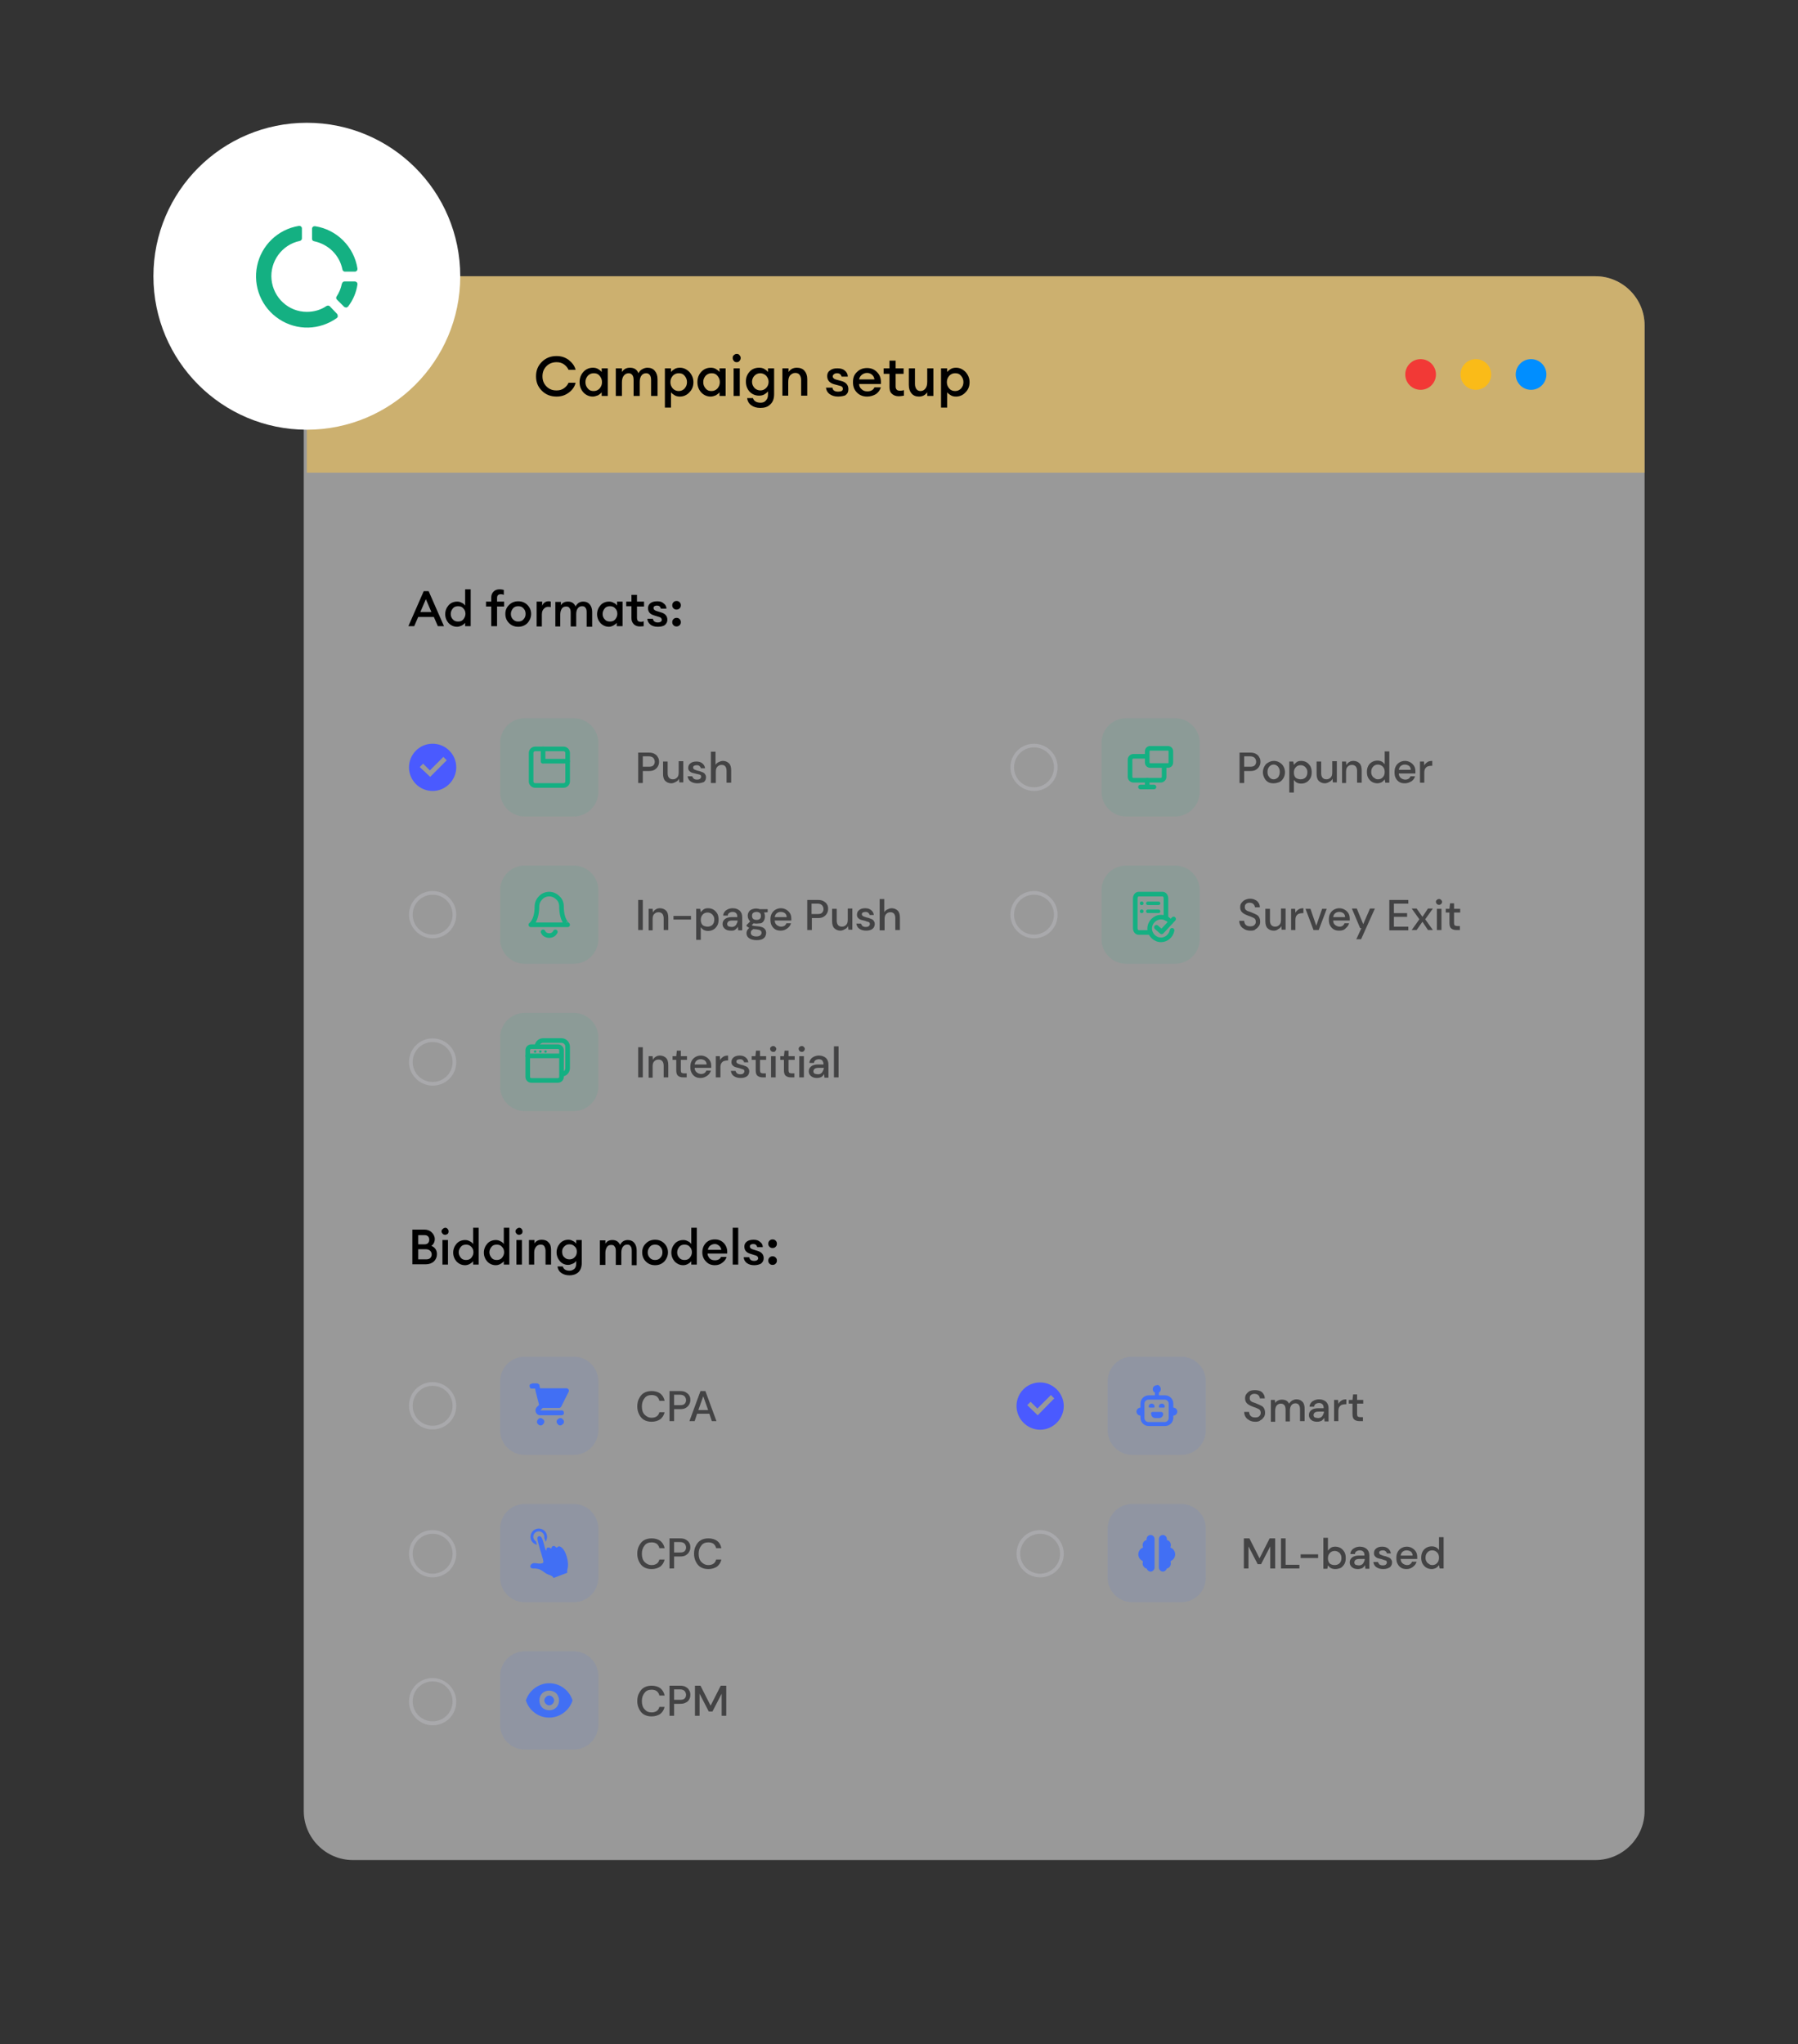
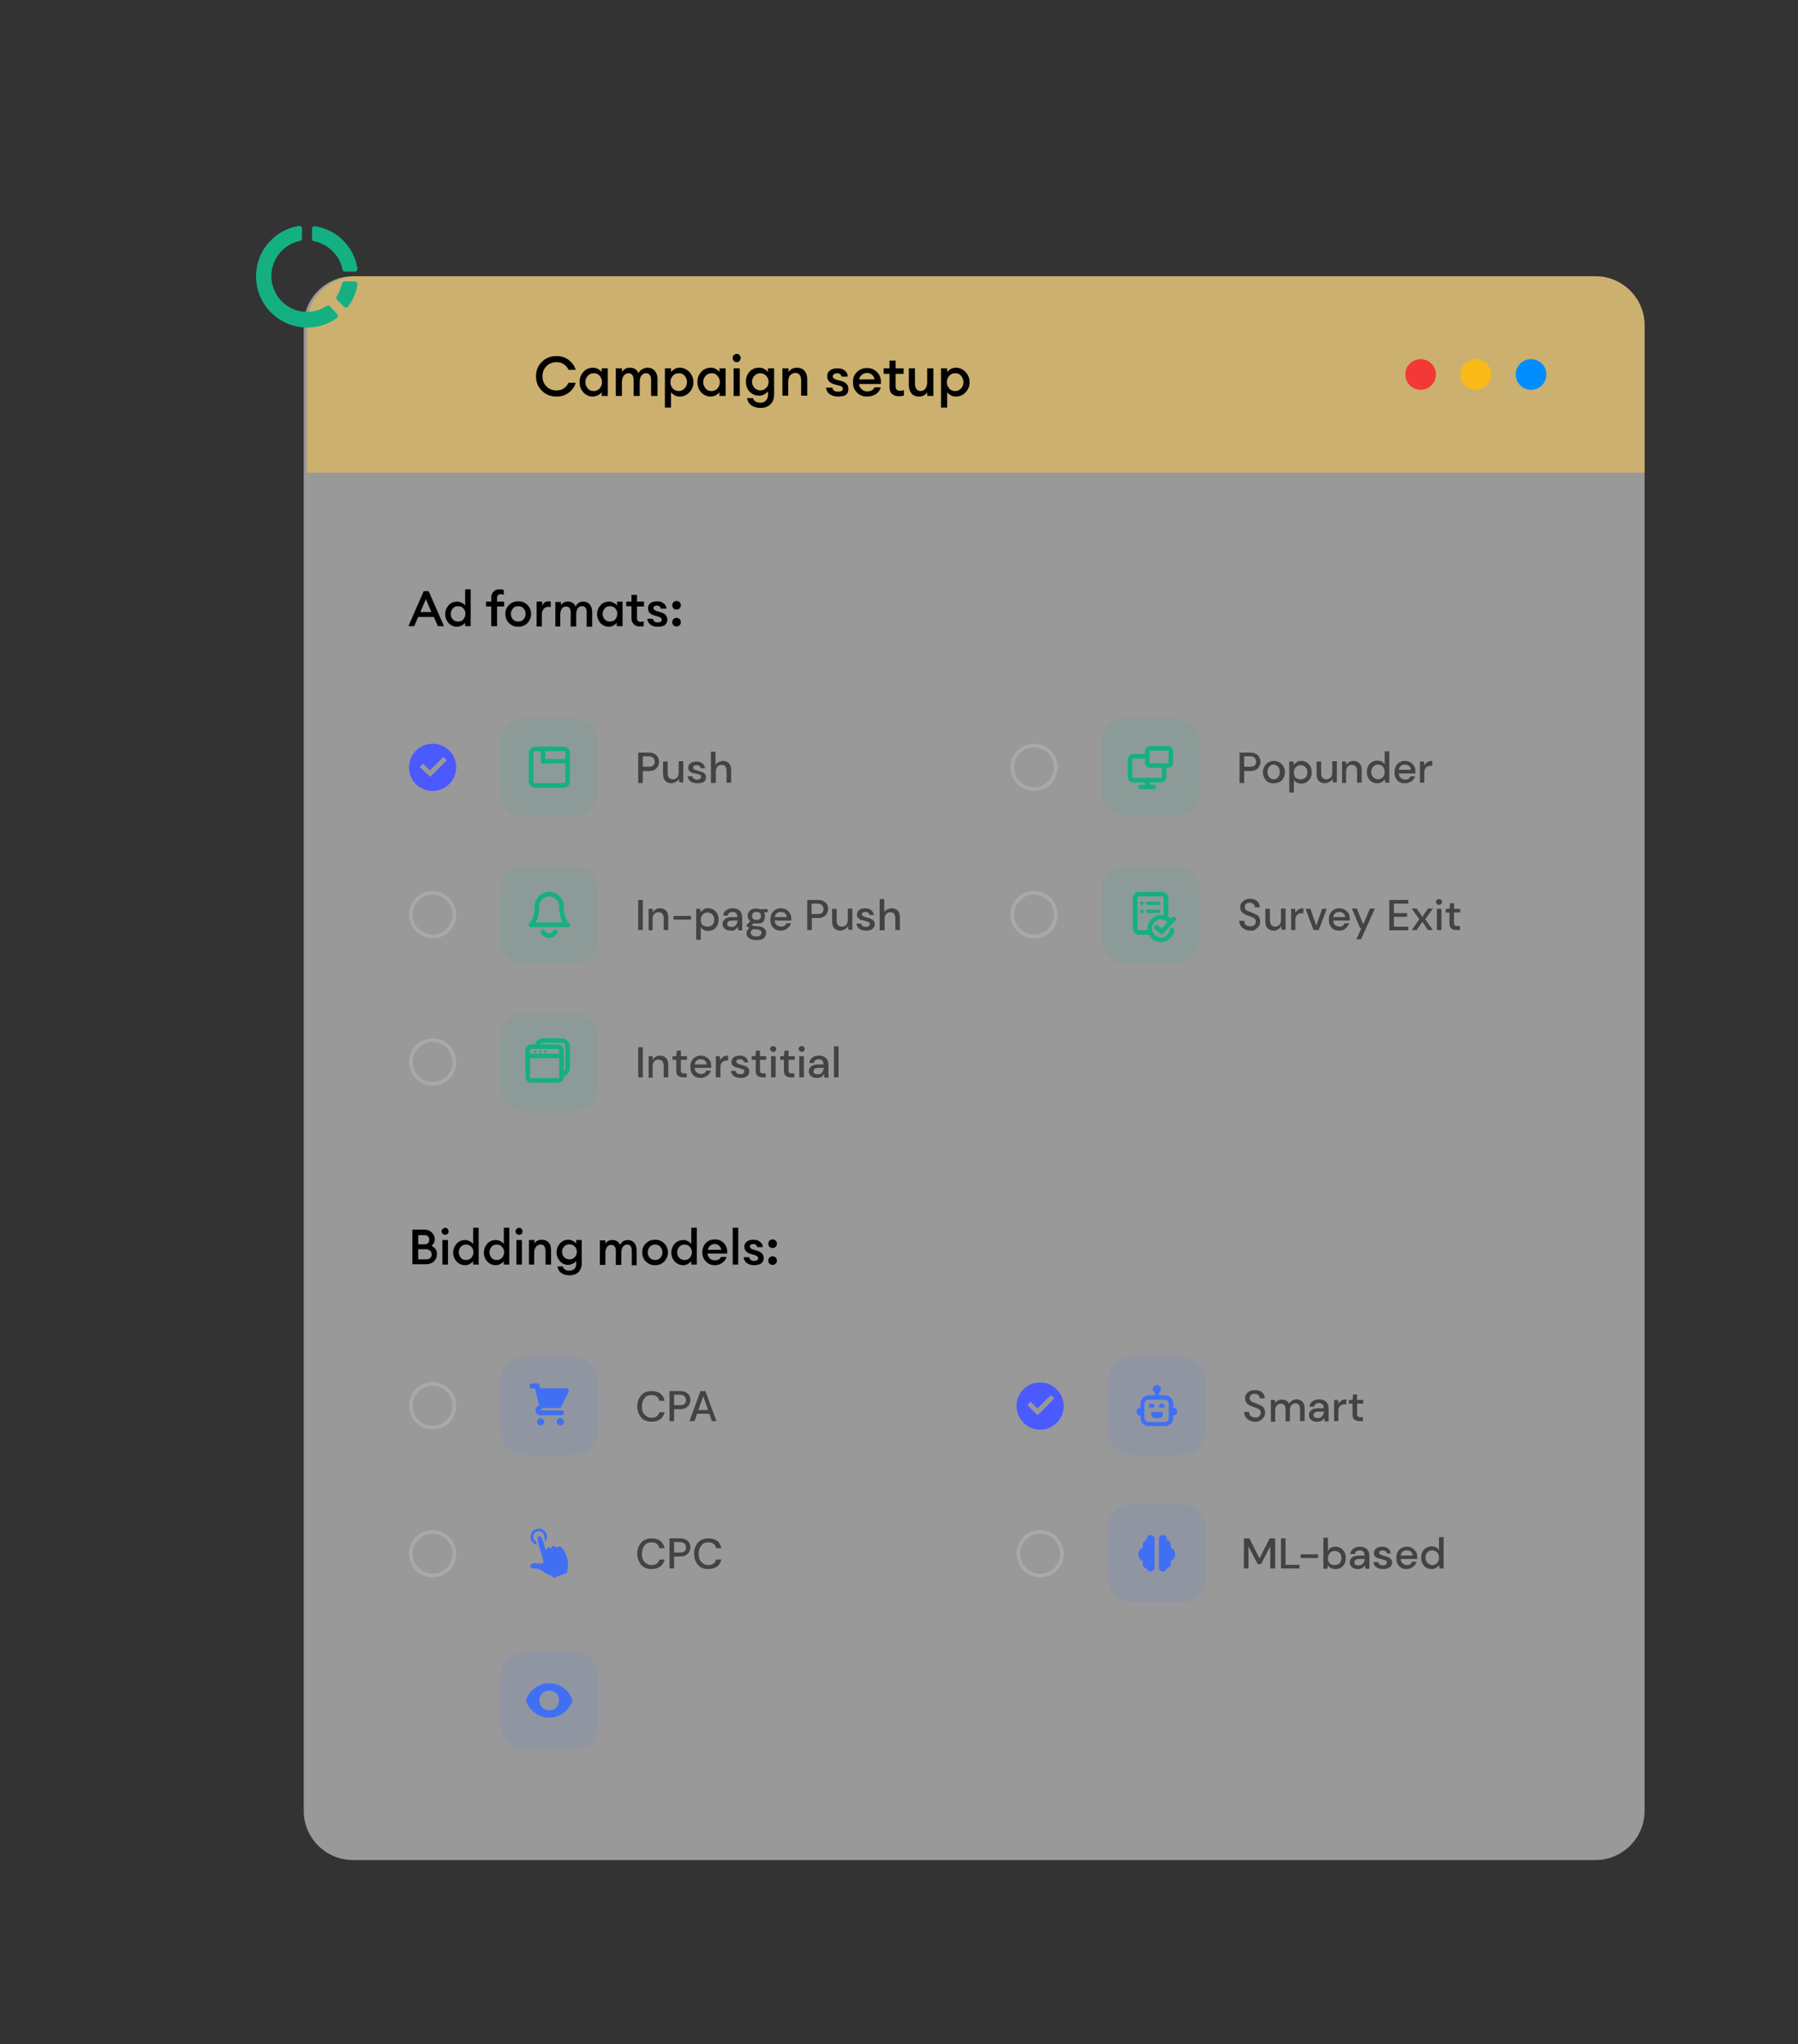
<svg xmlns="http://www.w3.org/2000/svg" xmlns:xlink="http://www.w3.org/1999/xlink" version="1.1" id="Layer_1" x="0px" y="0px" viewBox="0 0 586 666" style="enable-background:new 0 0 586 666;" xml:space="preserve">
  <rect x="0" y="0" width="586" height="666" fill="#333333" stroke="none" />
  <style type="text/css">
	.st0{opacity:0.5;}
	.st1{fill:#FFFFFF;}
	.st2{fill:#14B082;fill-opacity:0.1;}
	.st3{fill:none;stroke:#14B082;stroke-width:1.5;stroke-linecap:round;stroke-linejoin:round;}
	.st4{opacity:0.7;fill:#1E1E20;enable-background:new    ;}
	.st5{clip-path:url(#SVGID_00000116235191047229429400000009756346921420735645_);}
	.st6{fill:#4A5AFF;}
	.st7{fill:#416FF4;fill-opacity:0.1;}
	.st8{fill:#416FF4;}
	.st9{fill-rule:evenodd;clip-rule:evenodd;fill:#ACACB0;fill-opacity:0.8;}
	.st10{fill-rule:evenodd;clip-rule:evenodd;fill:#416FF4;}
	.st11{clip-path:url(#SVGID_00000131366213014379277700000015888030715324205205_);}
	.st12{fill:none;stroke:#14B082;stroke-width:1.5;}
	.st13{fill:#14B082;}
	.st14{opacity:0.5;fill:#FFC947;enable-background:new    ;}
	.st15{fill:#F23936;}
	.st16{fill:#FABB18;}
	.st17{fill:#008EFF;}
	.st18{fill-rule:evenodd;clip-rule:evenodd;fill:#14B082;}
	.st19{fill:none;stroke:#14B082;stroke-width:1.134;stroke-linecap:round;stroke-linejoin:round;}
</style>
  <g class="st0">
    <path class="st1" d="M115,90h405c8.8,0,16,7.2,16,16v484c0,8.8-7.2,16-16,16H115c-8.8,0-16-7.2-16-16V106C99,97.2,106.2,90,115,90z   " />
  </g>
  <path d="M133.1,204l5-11.4h1.6l5,11.4h-2l-1.3-3h-5.1l-1.3,3H133.1z M138.8,195.2l-1.8,4.2h3.6L138.8,195.2z M149,204.2  c-1.1,0-2-0.4-2.8-1.2c-0.7-0.8-1.1-1.8-1.1-2.9s0.4-2.1,1.1-2.9c0.7-0.8,1.7-1.2,2.8-1.2c0.5,0,1,0.1,1.5,0.4  c0.5,0.2,0.8,0.5,1.1,0.9V192h1.8v12h-1.8v-1.1c-0.2,0.3-0.6,0.6-1.1,0.9C150,204,149.5,204.2,149,204.2z M147.6,201.8  c0.4,0.5,1,0.7,1.7,0.7c0.7,0,1.3-0.2,1.7-0.7c0.4-0.5,0.7-1.1,0.7-1.8s-0.2-1.3-0.7-1.8c-0.4-0.5-1-0.7-1.7-0.7  c-0.7,0-1.3,0.2-1.7,0.7c-0.4,0.5-0.7,1.1-0.7,1.8S147.1,201.3,147.6,201.8z M160.1,204v-6.4h-1.7V196h1.7v-1.3c0-0.9,0.3-1.5,0.8-2  c0.5-0.5,1.2-0.7,2-0.7c0.5,0,0.9,0.1,1.3,0.2v1.6c-0.2-0.1-0.6-0.2-0.9-0.2c-0.5,0-0.8,0.1-1,0.3c-0.2,0.2-0.3,0.5-0.3,1v1.1h2.3  v1.6h-2.3v6.4H160.1z M171.9,203c-0.8,0.8-1.8,1.2-3,1.2c-1.2,0-2.2-0.4-3-1.2c-0.8-0.8-1.2-1.8-1.2-3s0.4-2.1,1.2-2.9  c0.8-0.8,1.8-1.2,3-1.2c1.2,0,2.2,0.4,3,1.2c0.8,0.8,1.2,1.8,1.2,2.9S172.7,202.1,171.9,203z M168.9,202.5c0.7,0,1.3-0.2,1.7-0.7  c0.5-0.5,0.7-1.1,0.7-1.8s-0.2-1.3-0.7-1.8c-0.4-0.5-1-0.7-1.7-0.7c-0.7,0-1.3,0.2-1.7,0.7c-0.4,0.5-0.7,1.1-0.7,1.8  s0.2,1.3,0.7,1.8C167.7,202.3,168.2,202.5,168.9,202.5z M174.9,204v-8h1.8v1.4c0.1-0.4,0.4-0.8,0.8-1.1c0.4-0.3,0.8-0.4,1.3-0.4  c0.3,0,0.5,0,0.7,0.1v1.8c-0.3-0.1-0.6-0.1-0.9-0.1c-0.5,0-1,0.2-1.4,0.7c-0.4,0.4-0.6,1-0.6,1.8v3.9H174.9z M191.2,204v-4.5  c0-0.7-0.1-1.2-0.4-1.5c-0.2-0.4-0.6-0.5-1.1-0.5c-0.6,0-1,0.2-1.4,0.7c-0.3,0.4-0.5,1.1-0.5,1.8v4.1h-1.8v-4.5  c0-0.7-0.1-1.2-0.4-1.5c-0.2-0.4-0.6-0.5-1.1-0.5c-0.6,0-1.1,0.2-1.4,0.7c-0.3,0.5-0.5,1.1-0.5,1.9v3.9H181v-8h1.8v1.1  c0.5-0.8,1.2-1.2,2.3-1.2c1.2,0,2,0.5,2.5,1.6c0.2-0.5,0.6-0.9,1-1.2c0.5-0.3,1-0.4,1.5-0.4c0.9,0,1.6,0.3,2.1,0.9  c0.5,0.6,0.8,1.4,0.8,2.5v4.8H191.2z M198.5,204.2c-1.1,0-2-0.4-2.8-1.2c-0.7-0.8-1.1-1.8-1.1-2.9s0.4-2.1,1.1-2.9  c0.7-0.8,1.7-1.2,2.8-1.2c0.5,0,1,0.1,1.5,0.4c0.5,0.2,0.8,0.5,1.1,0.9V196h1.8v8H201v-1.1c-0.2,0.3-0.6,0.6-1.1,0.9  C199.5,204,199,204.2,198.5,204.2z M197.1,201.8c0.4,0.5,1,0.7,1.7,0.7c0.7,0,1.3-0.2,1.7-0.7c0.4-0.5,0.7-1.1,0.7-1.8  s-0.2-1.3-0.7-1.8c-0.4-0.5-1-0.7-1.7-0.7c-0.7,0-1.3,0.2-1.7,0.7c-0.4,0.5-0.7,1.1-0.7,1.8S196.6,201.3,197.1,201.8z M208.6,204.1  c-0.8,0-1.5-0.2-2-0.7c-0.5-0.5-0.8-1.1-0.8-2v-3.9h-1.7V196h1.7v-2.2h1.8v2.2h2.3v1.6h-2.3v3.6c0,0.5,0.1,0.8,0.3,1.1  c0.2,0.2,0.6,0.3,1,0.3c0.4,0,0.7-0.1,0.9-0.2v1.6C209.6,204,209.1,204.1,208.6,204.1z M214.4,204.2c-0.9,0-1.8-0.2-2.4-0.7  c-0.6-0.5-1-1.1-1-1.9h1.8c0.1,0.8,0.7,1.2,1.6,1.2c0.4,0,0.7-0.1,0.9-0.2c0.2-0.1,0.4-0.4,0.4-0.6c0-0.3-0.1-0.5-0.3-0.7  c-0.2-0.2-0.5-0.3-0.9-0.4l-1.3-0.4c-1.4-0.4-2-1.2-2-2.4c0-0.7,0.3-1.2,0.8-1.6c0.5-0.4,1.3-0.6,2.2-0.6c0.9,0,1.6,0.2,2.1,0.7  c0.6,0.4,0.9,1,0.9,1.7h-1.8c-0.2-0.7-0.6-1-1.3-1c-0.4,0-0.6,0.1-0.8,0.2c-0.2,0.1-0.3,0.3-0.3,0.6c0,0.5,0.4,0.8,1.1,1l1.3,0.4  c1.4,0.4,2.1,1.2,2.1,2.4c0,0.8-0.3,1.3-0.9,1.8C216.1,204,215.4,204.2,214.4,204.2z M220.5,198.6c-0.4,0-0.7-0.1-1-0.4  c-0.3-0.3-0.4-0.6-0.4-1c0-0.4,0.1-0.7,0.4-1c0.3-0.3,0.6-0.4,1-0.4c0.4,0,0.7,0.1,1,0.4c0.3,0.3,0.4,0.6,0.4,1c0,0.4-0.1,0.7-0.4,1  C221.2,198.5,220.8,198.6,220.5,198.6z M220.5,204.1c-0.4,0-0.7-0.1-1-0.4c-0.3-0.3-0.4-0.6-0.4-1c0-0.4,0.1-0.7,0.4-1  c0.3-0.3,0.6-0.4,1-0.4c0.4,0,0.7,0.1,1,0.4c0.3,0.3,0.4,0.6,0.4,1c0,0.4-0.1,0.7-0.4,1C221.2,204,220.8,204.1,220.5,204.1z" />
  <path d="M134.4,412v-11.4h3.9c1,0,1.8,0.3,2.4,0.9c0.6,0.6,1,1.3,1,2.2c0,0.9-0.4,1.7-1.1,2.2c1.2,0.5,1.8,1.4,1.8,2.7  c0,0.9-0.3,1.7-1,2.4c-0.7,0.6-1.6,0.9-2.6,0.9H134.4z M136.3,410.3h2.5c0.6,0,1.1-0.1,1.4-0.4c0.3-0.3,0.5-0.7,0.5-1.2  c0-0.5-0.2-0.9-0.5-1.2c-0.3-0.3-0.8-0.5-1.4-0.5h-2.5V410.3z M136.3,405.4h2c0.5,0,0.9-0.1,1.2-0.4s0.4-0.7,0.4-1.1  c0-0.4-0.1-0.8-0.4-1.1c-0.3-0.3-0.7-0.4-1.2-0.4h-2V405.4z M145.1,402.3c-0.3,0-0.6-0.1-0.8-0.3c-0.2-0.2-0.4-0.5-0.4-0.8  c0-0.3,0.1-0.6,0.4-0.8c0.2-0.2,0.5-0.4,0.8-0.4c0.3,0,0.6,0.1,0.8,0.4c0.2,0.2,0.3,0.5,0.3,0.8c0,0.3-0.1,0.6-0.3,0.8  C145.7,402.1,145.4,402.3,145.1,402.3z M144.2,412v-8h1.8v8H144.2z M151.6,412.2c-1.1,0-2-0.4-2.8-1.2c-0.7-0.8-1.1-1.8-1.1-2.9  s0.4-2.1,1.1-2.9c0.7-0.8,1.7-1.2,2.8-1.2c0.5,0,1,0.1,1.5,0.4c0.5,0.2,0.8,0.5,1.1,0.9V400h1.8v12h-1.8v-1.1  c-0.2,0.3-0.6,0.6-1.1,0.9C152.7,412,152.2,412.2,151.6,412.2z M150.2,409.8c0.4,0.5,1,0.7,1.7,0.7c0.7,0,1.3-0.2,1.7-0.7  s0.7-1.1,0.7-1.8s-0.2-1.3-0.7-1.8s-1-0.7-1.7-0.7c-0.7,0-1.3,0.2-1.7,0.7s-0.7,1.1-0.7,1.8S149.8,409.3,150.2,409.8z M161.6,412.2  c-1.1,0-2-0.4-2.8-1.2c-0.7-0.8-1.1-1.8-1.1-2.9s0.4-2.1,1.1-2.9c0.7-0.8,1.7-1.2,2.8-1.2c0.5,0,1,0.1,1.5,0.4  c0.5,0.2,0.8,0.5,1.1,0.9V400h1.8v12h-1.8v-1.1c-0.2,0.3-0.6,0.6-1.1,0.9C162.7,412,162.2,412.2,161.6,412.2z M160.2,409.8  c0.4,0.5,1,0.7,1.7,0.7c0.7,0,1.3-0.2,1.7-0.7c0.4-0.5,0.7-1.1,0.7-1.8s-0.2-1.3-0.7-1.8c-0.4-0.5-1-0.7-1.7-0.7  c-0.7,0-1.3,0.2-1.7,0.7s-0.7,1.1-0.7,1.8S159.8,409.3,160.2,409.8z M169.2,402.3c-0.3,0-0.6-0.1-0.8-0.3c-0.2-0.2-0.4-0.5-0.4-0.8  c0-0.3,0.1-0.6,0.4-0.8c0.2-0.2,0.5-0.4,0.8-0.4c0.3,0,0.6,0.1,0.8,0.4c0.2,0.2,0.3,0.5,0.3,0.8c0,0.3-0.1,0.6-0.3,0.8  C169.8,402.1,169.5,402.3,169.2,402.3z M168.3,412v-8h1.8v8H168.3z M172.4,412v-8h1.8v1.1c0.5-0.8,1.3-1.2,2.4-1.2  c0.9,0,1.7,0.3,2.2,0.9c0.6,0.6,0.8,1.4,0.8,2.4v4.8h-1.8v-4.5c0-0.6-0.2-1.1-0.4-1.5c-0.3-0.4-0.7-0.5-1.2-0.5  c-0.6,0-1.1,0.2-1.5,0.7c-0.4,0.5-0.6,1.1-0.6,1.9v3.9H172.4z M185.6,415.5c-1.1,0-2-0.3-2.7-0.8c-0.7-0.5-1.1-1.2-1.2-2.1h1.7  c0.3,0.9,1,1.4,2.2,1.4c0.6,0,1.1-0.2,1.6-0.6c0.4-0.4,0.6-1,0.6-1.7v-0.9c-0.3,0.4-0.6,0.7-1.1,0.9c-0.5,0.2-1,0.4-1.5,0.4  c-1.1,0-2-0.4-2.7-1.2c-0.7-0.8-1.1-1.8-1.1-2.9c0-1.1,0.4-2.1,1.1-2.9c0.7-0.8,1.7-1.2,2.7-1.2c0.5,0,1,0.1,1.5,0.4  c0.5,0.2,0.8,0.5,1.1,0.9V404h1.8v7.5c0,1.3-0.4,2.3-1.1,3C187.7,415.2,186.7,415.5,185.6,415.5z M183.9,409.6  c0.5,0.5,1,0.7,1.7,0.7s1.2-0.2,1.7-0.7c0.5-0.5,0.7-1.1,0.7-1.8s-0.2-1.3-0.7-1.7c-0.5-0.5-1-0.7-1.7-0.7s-1.2,0.2-1.7,0.7  c-0.5,0.5-0.7,1-0.7,1.7S183.4,409.2,183.9,409.6z M205.9,412v-4.5c0-0.7-0.1-1.2-0.4-1.5c-0.2-0.4-0.6-0.5-1.1-0.5  c-0.6,0-1,0.2-1.4,0.7c-0.3,0.4-0.5,1.1-0.5,1.8v4.1h-1.8v-4.5c0-0.7-0.1-1.2-0.4-1.5c-0.2-0.4-0.6-0.5-1.1-0.5  c-0.6,0-1.1,0.2-1.4,0.7c-0.3,0.5-0.5,1.1-0.5,1.9v3.9h-1.8v-8h1.8v1.1c0.5-0.8,1.2-1.2,2.3-1.2c1.2,0,2,0.5,2.5,1.6  c0.2-0.5,0.6-0.9,1-1.2c0.5-0.3,1-0.4,1.5-0.4c0.9,0,1.6,0.3,2.1,0.9c0.5,0.6,0.8,1.4,0.8,2.5v4.8H205.9z M216.5,411  c-0.8,0.8-1.8,1.2-3,1.2c-1.2,0-2.2-0.4-3-1.2c-0.8-0.8-1.2-1.8-1.2-3s0.4-2.1,1.2-2.9c0.8-0.8,1.8-1.2,3-1.2c1.2,0,2.2,0.4,3,1.2  c0.8,0.8,1.2,1.8,1.2,2.9S217.3,410.1,216.5,411z M213.5,410.5c0.7,0,1.3-0.2,1.7-0.7c0.5-0.5,0.7-1.1,0.7-1.8s-0.2-1.3-0.7-1.8  c-0.4-0.5-1-0.7-1.7-0.7c-0.7,0-1.3,0.2-1.7,0.7c-0.4,0.5-0.7,1.1-0.7,1.8s0.2,1.3,0.7,1.8C212.2,410.3,212.8,410.5,213.5,410.5z   M222.7,412.2c-1.1,0-2-0.4-2.8-1.2c-0.7-0.8-1.1-1.8-1.1-2.9s0.4-2.1,1.1-2.9c0.7-0.8,1.7-1.2,2.8-1.2c0.5,0,1,0.1,1.5,0.4  c0.5,0.2,0.8,0.5,1.1,0.9V400h1.8v12h-1.8v-1.1c-0.2,0.3-0.6,0.6-1.1,0.9C223.8,412,223.3,412.2,222.7,412.2z M221.4,409.8  c0.4,0.5,1,0.7,1.7,0.7c0.7,0,1.3-0.2,1.7-0.7c0.4-0.5,0.7-1.1,0.7-1.8s-0.2-1.3-0.7-1.8c-0.4-0.5-1-0.7-1.7-0.7  c-0.7,0-1.3,0.2-1.7,0.7s-0.7,1.1-0.7,1.8S220.9,409.3,221.4,409.8z M233,412.2c-1.2,0-2.2-0.4-2.9-1.2c-0.8-0.8-1.2-1.8-1.2-3  s0.4-2.2,1.1-3c0.8-0.8,1.7-1.2,3-1.2c1.2,0,2.2,0.4,3,1.3c0.8,0.9,1.1,2,1,3.3h-6.4c0,0.6,0.3,1.1,0.7,1.6c0.4,0.4,1,0.6,1.7,0.6  c1,0,1.7-0.4,2-1.1h1.8c-0.2,0.8-0.7,1.4-1.4,1.9C234.8,411.9,234,412.2,233,412.2z M233,405.3c-0.6,0-1.1,0.2-1.5,0.5  c-0.4,0.3-0.7,0.8-0.8,1.4h4.4c-0.1-0.6-0.4-1.1-0.8-1.4C233.9,405.5,233.5,405.3,233,405.3z M238.8,412v-12h1.8v12H238.8z   M245.8,412.2c-0.9,0-1.7-0.2-2.4-0.7c-0.6-0.5-1-1.1-1-1.9h1.8c0.1,0.8,0.7,1.2,1.6,1.2c0.4,0,0.7-0.1,0.9-0.2  c0.2-0.1,0.4-0.4,0.4-0.6c0-0.3-0.1-0.5-0.3-0.7c-0.2-0.2-0.5-0.3-0.9-0.4l-1.3-0.4c-1.4-0.4-2-1.2-2-2.4c0-0.7,0.3-1.2,0.8-1.6  c0.5-0.4,1.3-0.6,2.2-0.6c0.9,0,1.6,0.2,2.1,0.7c0.6,0.4,0.9,1,0.9,1.7h-1.8c-0.2-0.7-0.6-1-1.3-1c-0.4,0-0.6,0.1-0.8,0.2  c-0.2,0.1-0.3,0.3-0.3,0.6c0,0.5,0.4,0.8,1.1,1l1.3,0.4c1.4,0.4,2.1,1.2,2.1,2.4c0,0.8-0.3,1.3-0.9,1.8  C247.4,412,246.7,412.2,245.8,412.2z M251.8,406.6c-0.4,0-0.7-0.1-1-0.4c-0.3-0.3-0.4-0.6-0.4-1c0-0.4,0.1-0.7,0.4-1  c0.3-0.3,0.6-0.4,1-0.4c0.4,0,0.7,0.1,1,0.4c0.3,0.3,0.4,0.6,0.4,1c0,0.4-0.1,0.7-0.4,1C252.5,406.5,252.2,406.6,251.8,406.6z   M251.8,412.1c-0.4,0-0.7-0.1-1-0.4c-0.3-0.3-0.4-0.6-0.4-1c0-0.4,0.1-0.7,0.4-1c0.3-0.3,0.6-0.4,1-0.4c0.4,0,0.7,0.1,1,0.4  c0.3,0.3,0.4,0.6,0.4,1c0,0.4-0.1,0.7-0.4,1C252.5,412,252.2,412.1,251.8,412.1z" />
  <path class="st2" d="M171,234h16c4.4,0,8,3.6,8,8v16c0,4.4-3.6,8-8,8h-16c-4.4,0-8-3.6-8-8v-16C163,237.6,166.6,234,171,234z" />
  <path class="st3" d="M183.7,244h-9.3c-0.7,0-1.3,0.6-1.3,1.3v9.3c0,0.7,0.6,1.3,1.3,1.3h9.3c0.7,0,1.3-0.6,1.3-1.3v-9.3  C185,244.6,184.4,244,183.7,244z" />
  <path class="st3" d="M177,248h8" />
  <path class="st3" d="M177,244v4" />
  <path class="st4" d="M208,255v-9.8h3.4c0.8,0,1.4,0.1,1.9,0.4c0.5,0.3,0.9,0.6,1.1,1.1c0.3,0.4,0.4,0.9,0.4,1.5c0,0.5-0.1,1-0.4,1.5  c-0.2,0.4-0.6,0.8-1.1,1.1s-1.1,0.4-1.9,0.4h-1.9v3.9H208z M209.5,249.8h1.9c0.7,0,1.2-0.1,1.5-0.4c0.3-0.3,0.5-0.7,0.5-1.2  c0-0.5-0.2-1-0.5-1.3c-0.3-0.3-0.8-0.5-1.5-0.5h-1.9V249.8z M218.8,255.2c-0.8,0-1.5-0.3-2-0.8c-0.5-0.5-0.7-1.3-0.7-2.3v-4h1.5v3.8  c0,1.3,0.6,2,1.7,2c0.6,0,1-0.2,1.4-0.6c0.4-0.4,0.5-1,0.5-1.7v-3.6h1.5v6.9h-1.3l-0.1-1.2c-0.2,0.4-0.5,0.8-1,1  C219.8,255,219.3,255.2,218.8,255.2z M227.3,255.2c-0.9,0-1.6-0.2-2.2-0.6c-0.6-0.4-0.9-1-1-1.7h1.5c0.1,0.3,0.3,0.6,0.5,0.8  c0.3,0.2,0.6,0.3,1.1,0.3c0.4,0,0.8-0.1,1-0.3c0.2-0.2,0.3-0.4,0.3-0.6c0-0.4-0.1-0.6-0.4-0.7c-0.3-0.1-0.7-0.2-1.2-0.3  c-0.4-0.1-0.8-0.2-1.2-0.3c-0.4-0.1-0.7-0.3-1-0.6c-0.3-0.3-0.4-0.6-0.4-1c0-0.6,0.2-1.1,0.7-1.5c0.5-0.4,1.1-0.6,2-0.6  c0.8,0,1.4,0.2,1.9,0.6c0.5,0.4,0.8,0.9,0.9,1.6h-1.4c0-0.3-0.2-0.5-0.4-0.7c-0.2-0.2-0.5-0.3-0.9-0.3c-0.4,0-0.7,0.1-0.9,0.2  c-0.2,0.1-0.3,0.3-0.3,0.6c0,0.2,0.1,0.4,0.4,0.6c0.3,0.1,0.7,0.3,1.1,0.4c0.5,0.1,0.9,0.2,1.3,0.4c0.4,0.1,0.7,0.3,1,0.6  c0.2,0.3,0.4,0.6,0.4,1.1c0,0.6-0.2,1.2-0.7,1.6C228.8,255,228.1,255.2,227.3,255.2z M231.7,255v-10.1h1.5v4.3  c0.2-0.4,0.6-0.7,1-0.9c0.4-0.2,0.9-0.4,1.4-0.4c0.8,0,1.5,0.3,2,0.8c0.5,0.5,0.7,1.3,0.7,2.3v4h-1.5v-3.8c0-1.3-0.5-2-1.6-2  c-0.6,0-1,0.2-1.4,0.6c-0.4,0.4-0.5,1-0.5,1.7v3.6H231.7z" />
  <g>
    <defs>
      <rect id="SVGID_1_" x="131" y="240" width="20" height="20" />
    </defs>
    <clipPath id="SVGID_00000133496698120590551970000015952597836638601356_">
      <use xlink:href="#SVGID_1_" style="overflow:visible;" />
    </clipPath>
    <g style="clip-path:url(#SVGID_00000133496698120590551970000015952597836638601356_);">
      <path class="st6" d="M141,257.7c-4.2,0-7.7-3.4-7.7-7.7c0-4.2,3.4-7.7,7.7-7.7c4.2,0,7.7,3.4,7.7,7.7    C148.7,254.2,145.2,257.7,141,257.7z M140.2,253.1l5.4-5.4l-1.1-1.1l-4.4,4.4l-2.2-2.2l-1.1,1.1L140.2,253.1z" />
    </g>
  </g>
  <path class="st7" d="M171,442h16c4.4,0,8,3.6,8,8v16c0,4.4-3.6,8-8,8h-16c-4.4,0-8-3.6-8-8v-16C163,445.6,166.6,442,171,442z" />
  <path class="st8" d="M173.4,450.8c-0.2,0-0.4,0.1-0.6,0.2s-0.2,0.4-0.2,0.6s0.1,0.4,0.2,0.6c0.1,0.2,0.4,0.2,0.6,0.2h1l0.2,1  c0,0,0,0,0,0l1.1,4.3l-0.7,0.7c-1,1-0.3,2.7,1.1,2.7h6.9c0.2,0,0.4-0.1,0.6-0.2c0.1-0.1,0.2-0.4,0.2-0.6s-0.1-0.4-0.2-0.6  c-0.2-0.2-0.4-0.2-0.6-0.2h-6.9l0.8-0.8h5.3c0.1,0,0.3,0,0.4-0.1c0.1-0.1,0.2-0.2,0.3-0.3l2.4-4.8c0.1-0.1,0.1-0.3,0.1-0.4  c0-0.1,0-0.3-0.1-0.4c-0.1-0.1-0.2-0.2-0.3-0.3c-0.1-0.1-0.3-0.1-0.4-0.1H176l-0.2-1c0-0.2-0.1-0.3-0.3-0.4  c-0.1-0.1-0.3-0.2-0.5-0.2H173.4z M183.8,463.2c0,0.3-0.1,0.6-0.4,0.8c-0.2,0.2-0.5,0.4-0.8,0.4c-0.3,0-0.6-0.1-0.8-0.4  c-0.2-0.2-0.4-0.5-0.4-0.8c0-0.3,0.1-0.6,0.4-0.8c0.2-0.2,0.5-0.4,0.8-0.4c0.3,0,0.6,0.1,0.8,0.4  C183.7,462.6,183.8,462.9,183.8,463.2z M176.2,464.4c0.3,0,0.6-0.1,0.8-0.4c0.2-0.2,0.4-0.5,0.4-0.8c0-0.3-0.1-0.6-0.4-0.8  c-0.2-0.2-0.5-0.4-0.8-0.4c-0.3,0-0.6,0.1-0.8,0.4c-0.2,0.2-0.4,0.5-0.4,0.8c0,0.3,0.1,0.6,0.4,0.8  C175.6,464.3,175.9,464.4,176.2,464.4z" />
  <path class="st4" d="M212.4,463.2c-1,0-1.8-0.2-2.5-0.6c-0.7-0.4-1.2-1-1.6-1.8c-0.4-0.8-0.6-1.6-0.6-2.6c0-1,0.2-1.9,0.6-2.6  c0.4-0.8,0.9-1.4,1.6-1.8c0.7-0.4,1.5-0.6,2.5-0.6c1.1,0,2.1,0.3,2.8,0.8c0.7,0.6,1.2,1.3,1.4,2.4h-1.7c-0.1-0.6-0.4-1-0.8-1.4  c-0.4-0.3-1-0.5-1.7-0.5c-1,0-1.8,0.3-2.3,1c-0.6,0.7-0.9,1.6-0.9,2.7c0,1.2,0.3,2.1,0.9,2.7s1.3,1,2.3,1c0.7,0,1.3-0.2,1.7-0.5  c0.4-0.3,0.7-0.8,0.8-1.3h1.7c-0.2,1-0.7,1.7-1.4,2.3C214.4,462.9,213.5,463.2,212.4,463.2z M218.2,463v-9.8h3.4  c0.8,0,1.4,0.1,1.9,0.4c0.5,0.3,0.9,0.6,1.1,1c0.3,0.4,0.4,0.9,0.4,1.5c0,0.5-0.1,1-0.4,1.5c-0.2,0.4-0.6,0.8-1.1,1.1  c-0.5,0.3-1.1,0.4-1.9,0.4h-1.9v3.9H218.2z M219.7,457.8h1.9c0.7,0,1.2-0.1,1.5-0.4c0.3-0.3,0.5-0.7,0.5-1.2c0-0.5-0.2-1-0.5-1.3  c-0.3-0.3-0.8-0.5-1.5-0.5h-1.9V457.8z M224.7,463l3.6-9.8h1.6l3.6,9.8H232l-0.8-2.4h-4l-0.8,2.4H224.7z M227.6,459.4h3.2l-1.6-4.5  L227.6,459.4z" />
  <path class="st9" d="M141,451.5c-3.6,0-6.5,2.9-6.5,6.5c0,3.6,2.9,6.5,6.5,6.5c3.6,0,6.5-2.9,6.5-6.5  C147.5,454.4,144.6,451.5,141,451.5z M133.3,458c0-4.3,3.4-7.7,7.7-7.7c4.2,0,7.7,3.5,7.7,7.7c0,4.3-3.4,7.7-7.7,7.7  C136.8,465.8,133.3,462.3,133.3,458z" />
  <path class="st7" d="M369,442h16c4.4,0,8,3.6,8,8v16c0,4.4-3.6,8-8,8h-16c-4.4,0-8-3.6-8-8v-16C361,445.6,364.6,442,369,442z" />
  <path class="st10" d="M377,451.3c-0.7,0-1.3,0.6-1.3,1.3c0,0.5,0.3,0.9,0.7,1.1v0.9h-2c-1.5,0-2.7,1.2-2.7,2.7v1.3  c-0.7,0-1.3,0.6-1.3,1.3s0.6,1.3,1.3,1.3v0.7c0,1.5,1.2,2.7,2.7,2.7h5.3c1.5,0,2.7-1.2,2.7-2.7v-0.7c0.7,0,1.3-0.6,1.3-1.3  s-0.6-1.3-1.3-1.3v-1.3c0-1.5-1.2-2.7-2.7-2.7h-2v-0.9c0.5-0.3,0.7-0.8,0.6-1.4c-0.1-0.5-0.5-1-1-1.1  C377.2,451.3,377.1,451.3,377,451.3z M373,457.3c0-0.7,0.6-1.3,1.3-1.3h5.3c0.7,0,1.3,0.6,1.3,1.3v4.7c0,0.7-0.6,1.3-1.3,1.3h-5.3  c-0.7,0-1.3-0.6-1.3-1.3V457.3z M375.3,457.3c0.6,0,1,0.4,1,1c0,0.2-0.1,0.3-0.3,0.3h-1.3c-0.2,0-0.3-0.1-0.3-0.3  C374.3,457.8,374.8,457.3,375.3,457.3z M378.7,457.3c-0.6,0-1,0.4-1,1c0,0.2,0.1,0.3,0.3,0.3h1.3c0.2,0,0.3-0.1,0.3-0.3  C379.7,457.8,379.2,457.3,378.7,457.3z M375.7,460h2.7c0.4,0,0.7,0.3,0.7,0.7c0,0.7-0.6,1.3-1.3,1.3h-1.3c-0.7,0-1.3-0.6-1.3-1.3  C375,460.3,375.3,460,375.7,460z" />
  <path class="st4" d="M409.2,463.2c-0.7,0-1.3-0.1-1.9-0.4c-0.5-0.3-1-0.6-1.3-1.1c-0.3-0.5-0.5-1-0.5-1.7h1.6c0,0.5,0.2,1,0.5,1.3  c0.4,0.4,0.9,0.5,1.5,0.5c0.6,0,1-0.1,1.3-0.4c0.3-0.3,0.5-0.6,0.5-1.1c0-0.3-0.1-0.6-0.2-0.8c-0.1-0.2-0.4-0.4-0.6-0.5  c-0.3-0.1-0.6-0.3-0.9-0.4s-0.7-0.2-1.1-0.4c-0.8-0.3-1.3-0.6-1.7-1c-0.4-0.4-0.6-0.9-0.6-1.6c0-0.6,0.1-1,0.4-1.4  c0.3-0.4,0.6-0.7,1.1-1c0.5-0.2,1-0.3,1.7-0.3c0.6,0,1.2,0.1,1.7,0.3c0.5,0.2,0.9,0.6,1.1,1c0.3,0.4,0.4,0.9,0.4,1.4h-1.6  c0-0.3-0.1-0.5-0.2-0.7c-0.1-0.2-0.3-0.4-0.6-0.6c-0.3-0.1-0.6-0.2-0.9-0.2c-0.5,0-0.9,0.1-1.2,0.4c-0.3,0.2-0.4,0.6-0.4,1  c0,0.4,0.1,0.7,0.3,0.9c0.2,0.2,0.5,0.4,0.9,0.5c0.4,0.1,0.8,0.3,1.3,0.5c0.5,0.2,0.9,0.4,1.3,0.6s0.7,0.5,0.9,0.9  c0.2,0.4,0.3,0.8,0.3,1.4c0,0.5-0.1,1-0.4,1.4c-0.3,0.4-0.6,0.8-1.1,1C410.6,463,410,463.2,409.2,463.2z M414.2,463v-6.9h1.3l0.1,1  c0.2-0.4,0.5-0.6,0.9-0.8c0.4-0.2,0.8-0.3,1.3-0.3c1.1,0,1.9,0.4,2.3,1.3c0.3-0.4,0.6-0.7,1-1c0.4-0.2,0.9-0.4,1.4-0.4  c0.9,0,1.5,0.3,2,0.8c0.5,0.5,0.7,1.3,0.7,2.3v4h-1.5v-3.8c0-1.3-0.5-2-1.5-2c-0.5,0-1,0.2-1.3,0.6c-0.3,0.4-0.5,1-0.5,1.7v3.6H419  v-3.8c0-1.3-0.5-2-1.6-2c-0.5,0-0.9,0.2-1.3,0.6c-0.3,0.4-0.5,1-0.5,1.7v3.6H414.2z M429.3,463.2c-0.6,0-1.1-0.1-1.5-0.3  c-0.4-0.2-0.7-0.5-0.9-0.8c-0.2-0.3-0.3-0.7-0.3-1.1c0-0.7,0.3-1.2,0.8-1.6c0.5-0.4,1.3-0.6,2.2-0.6h1.8v-0.1c0-0.5-0.1-0.9-0.4-1.2  c-0.3-0.3-0.7-0.4-1.1-0.4c-0.4,0-0.8,0.1-1.1,0.3c-0.3,0.2-0.5,0.5-0.5,0.9h-1.5c0-0.5,0.2-0.9,0.5-1.3c0.3-0.4,0.7-0.6,1.1-0.8  c0.5-0.2,1-0.3,1.5-0.3c1,0,1.7,0.3,2.3,0.8c0.5,0.5,0.8,1.2,0.8,2.1v4.3h-1.3l-0.1-1.2c-0.2,0.4-0.5,0.7-0.9,1  C430.4,463,430,463.2,429.3,463.2z M429.6,462c0.4,0,0.7-0.1,1-0.3c0.3-0.2,0.5-0.5,0.6-0.8c0.2-0.3,0.3-0.7,0.3-1h-1.7  c-0.6,0-1,0.1-1.3,0.3c-0.2,0.2-0.4,0.5-0.4,0.8c0,0.3,0.1,0.6,0.4,0.8C428.9,461.9,429.2,462,429.6,462z M434.8,463v-6.9h1.3  l0.1,1.3c0.2-0.5,0.6-0.8,1-1.1c0.4-0.3,1-0.4,1.6-0.4v1.6h-0.4c-0.4,0-0.8,0.1-1.1,0.2c-0.3,0.1-0.6,0.4-0.8,0.7  c-0.2,0.3-0.3,0.8-0.3,1.3v3.3H434.8z M443,463c-0.7,0-1.2-0.2-1.6-0.5c-0.4-0.3-0.6-0.9-0.6-1.8v-3.4h-1.2v-1.2h1.2l0.2-1.8h1.3  v1.8h2v1.2h-2v3.4c0,0.4,0.1,0.6,0.2,0.8c0.2,0.1,0.5,0.2,0.9,0.2h0.8v1.3H443z" />
  <g>
    <defs>
      <rect id="SVGID_00000073684484546706216350000004917712557171457968_" x="329" y="448" width="20" height="20.1" />
    </defs>
    <clipPath id="SVGID_00000023279856886507731280000015747201638361825416_">
      <use xlink:href="#SVGID_00000073684484546706216350000004917712557171457968_" style="overflow:visible;" />
    </clipPath>
    <g style="clip-path:url(#SVGID_00000023279856886507731280000015747201638361825416_);">
      <path class="st6" d="M339,465.8c-4.2,0-7.7-3.5-7.7-7.7c0-4.3,3.4-7.7,7.7-7.7c4.2,0,7.7,3.5,7.7,7.7    C346.7,462.3,343.2,465.8,339,465.8z M338.2,461.1l5.4-5.5l-1.1-1.1l-4.4,4.4l-2.2-2.2l-1.1,1.1L338.2,461.1z" />
    </g>
  </g>
-   <path class="st7" d="M171,490h16c4.4,0,8,3.6,8,8v16c0,4.4-3.6,8-8,8h-16c-4.4,0-8-3.6-8-8v-16C163,493.6,166.6,490,171,490z" />
  <path class="st8" d="M175,503.3c-0.1-0.4-0.2-0.7-0.3-1.1c-0.5-0.3-0.9-0.9-0.9-1.5c0-1,0.8-1.8,1.8-1.8s1.8,0.8,1.8,1.8  c0,0.1,0,0.3,0,0.4c0.2,0.4,0.3,0.8,0.4,1.2c0.3-0.4,0.5-1,0.5-1.6c0-1.5-1.2-2.7-2.7-2.7c-1.5,0-2.7,1.2-2.7,2.7  C172.9,502,173.8,503,175,503.3z" />
  <path class="st8" d="M173.1,509.7c0.7-0.7,1.4-0.4,2.4-0.3c0.9,0.1,1.7-0.1,1.6-0.6c-0.1-0.7-0.2-1.1-0.5-2c-0.2-0.8-0.7-2.2-1-3.5  c-0.5-1.8-0.7-2.6,0-2.8c0.8-0.2,1.2,0.8,1.6,2.3c0.4,1.7,0.7,2.4,0.8,2.4c0.2-0.1-0.1-0.8,0.5-1c0.8-0.2,0.9,0.4,1.1,0.3  c0.2-0.1,0.1-0.7,0.7-0.8c0.6-0.2,0.9,0.6,1.2,0.5c0.2-0.1,0.2-0.3,0.6-0.4c0.4-0.1,1.8,0.5,2.6,3.3c1,3.5-0.1,4.1,0.2,5.3l-4.5,1.7  c-0.4-0.9-1.5-0.9-2.5-1.5c-1-0.6-1.7-1.7-4.3-1.6C172.7,510.9,172.7,510.1,173.1,509.7z" />
  <path class="st4" d="M212.4,511.2c-1,0-1.8-0.2-2.5-0.6c-0.7-0.4-1.2-1-1.6-1.8c-0.4-0.8-0.6-1.6-0.6-2.6c0-1,0.2-1.9,0.6-2.6  c0.4-0.8,0.9-1.4,1.6-1.8c0.7-0.4,1.5-0.6,2.5-0.6c1.1,0,2.1,0.3,2.8,0.8c0.7,0.6,1.2,1.3,1.4,2.4h-1.7c-0.1-0.6-0.4-1-0.8-1.4  c-0.4-0.3-1-0.5-1.7-0.5c-1,0-1.8,0.3-2.3,1c-0.6,0.7-0.9,1.6-0.9,2.7c0,1.2,0.3,2.1,0.9,2.7s1.3,1,2.3,1c0.7,0,1.3-0.2,1.7-0.5  c0.4-0.3,0.7-0.8,0.8-1.3h1.7c-0.2,1-0.7,1.7-1.4,2.3C214.4,510.9,213.5,511.2,212.4,511.2z M218.2,511v-9.8h3.4  c0.8,0,1.4,0.1,1.9,0.4c0.5,0.3,0.9,0.6,1.1,1c0.3,0.4,0.4,0.9,0.4,1.5c0,0.5-0.1,1-0.4,1.5c-0.2,0.4-0.6,0.8-1.1,1.1  c-0.5,0.3-1.1,0.4-1.9,0.4h-1.9v3.9H218.2z M219.7,505.8h1.9c0.7,0,1.2-0.1,1.5-0.4c0.3-0.3,0.5-0.7,0.5-1.2c0-0.5-0.2-1-0.5-1.3  c-0.3-0.3-0.8-0.5-1.5-0.5h-1.9V505.8z M230.9,511.2c-1,0-1.8-0.2-2.5-0.6c-0.7-0.4-1.2-1-1.6-1.8c-0.4-0.8-0.6-1.6-0.6-2.6  c0-1,0.2-1.9,0.6-2.6c0.4-0.8,0.9-1.4,1.6-1.8c0.7-0.4,1.5-0.6,2.5-0.6c1.1,0,2.1,0.3,2.8,0.8s1.2,1.3,1.4,2.4h-1.7  c-0.1-0.6-0.4-1-0.8-1.4c-0.4-0.3-1-0.5-1.7-0.5c-1,0-1.8,0.3-2.3,1c-0.6,0.7-0.9,1.6-0.9,2.7c0,1.2,0.3,2.1,0.9,2.7s1.3,1,2.3,1  c0.7,0,1.3-0.2,1.7-0.5c0.4-0.3,0.7-0.8,0.8-1.3h1.7c-0.2,1-0.7,1.7-1.4,2.3C232.9,510.9,232,511.2,230.9,511.2z" />
  <path class="st9" d="M141,499.7c-3.6,0-6.5,2.9-6.5,6.5c0,3.6,2.9,6.5,6.5,6.5c3.6,0,6.5-2.9,6.5-6.5  C147.5,502.6,144.6,499.7,141,499.7z M133.3,506.2c0-4.3,3.4-7.7,7.7-7.7c4.2,0,7.7,3.5,7.7,7.7c0,4.3-3.4,7.7-7.7,7.7  C136.8,513.9,133.3,510.5,133.3,506.2z" />
  <path class="st7" d="M369,490h16c4.4,0,8,3.6,8,8v16c0,4.4-3.6,8-8,8h-16c-4.4,0-8-3.6-8-8v-16C361,493.6,364.6,490,369,490z" />
  <path class="st10" d="M375.2,512c0.6-0.1,1.1-0.7,1.1-1.3v-9.3c0-0.7-0.6-1.3-1.3-1.3c-0.7,0-1.3,0.6-1.3,1.3c0,0,0,0.1,0,0.1  c0,0.2-0.1,0.3-0.2,0.3c-0.7,0.2-1.1,0.9-1.1,1.6c0,0.2,0,0.4,0.1,0.5c0.1,0.2,0,0.3-0.2,0.4c-0.8,0.4-1.3,1.2-1.3,2.1  c0,0.9,0.5,1.7,1.3,2.1c0.1,0.1,0.2,0.2,0.2,0.4c-0.1,0.2-0.1,0.4-0.1,0.5c0,0.7,0.5,1.4,1.2,1.6c0.1,0,0.2,0.1,0.2,0.2  C374,511.7,374.6,512.1,375.2,512z M378.8,512c-0.6-0.1-1.1-0.7-1.1-1.3v-9.3c0-0.7,0.6-1.3,1.3-1.3c0.7,0,1.3,0.6,1.3,1.3  c0,0,0,0.1,0,0.1c0,0.2,0.1,0.3,0.2,0.3c0.7,0.2,1.1,0.9,1.1,1.6c0,0.2,0,0.4-0.1,0.5c-0.1,0.2,0,0.3,0.2,0.4  c0.8,0.4,1.3,1.2,1.3,2.1c0,0.9-0.5,1.7-1.3,2.1c-0.1,0.1-0.2,0.2-0.2,0.4c0.1,0.2,0.1,0.4,0.1,0.5c0,0.7-0.5,1.4-1.2,1.6  c-0.1,0-0.2,0.1-0.2,0.2C380,511.7,379.4,512.1,378.8,512z" />
  <path class="st9" d="M339,499.7c-3.6,0-6.5,2.9-6.5,6.5c0,3.6,2.9,6.5,6.5,6.5s6.5-2.9,6.5-6.5C345.5,502.6,342.6,499.7,339,499.7z   M331.3,506.2c0-4.3,3.4-7.7,7.7-7.7c4.2,0,7.7,3.5,7.7,7.7c0,4.3-3.4,7.7-7.7,7.7C334.8,513.9,331.3,510.5,331.3,506.2z" />
  <path class="st7" d="M171,538h16c4.4,0,8,3.6,8,8v16c0,4.4-3.6,8-8,8h-16c-4.4,0-8-3.6-8-8v-16C163,541.6,166.6,538,171,538z" />
-   <path class="st8" d="M179,555.6c0.4,0,0.8-0.2,1.1-0.5c0.3-0.3,0.5-0.7,0.5-1.1s-0.2-0.8-0.5-1.1c-0.3-0.3-0.7-0.5-1.1-0.5  c-0.4,0-0.8,0.2-1.1,0.5c-0.3,0.3-0.5,0.7-0.5,1.1s0.2,0.8,0.5,1.1C178.2,555.4,178.6,555.6,179,555.6z" />
  <path class="st10" d="M171.4,554c1-3.2,4.1-5.6,7.6-5.6c3.6,0,6.6,2.4,7.6,5.6c-1,3.2-4.1,5.6-7.6,5.6  C175.4,559.6,172.4,557.2,171.4,554z M182.2,554c0,0.8-0.3,1.7-0.9,2.3c-0.6,0.6-1.4,0.9-2.3,0.9c-0.8,0-1.7-0.3-2.3-0.9  c-0.6-0.6-0.9-1.4-0.9-2.3s0.3-1.7,0.9-2.3c0.6-0.6,1.4-0.9,2.3-0.9c0.8,0,1.7,0.3,2.3,0.9C181.9,552.3,182.2,553.2,182.2,554z" />
-   <path class="st4" d="M212.4,559.2c-1,0-1.8-0.2-2.5-0.6c-0.7-0.4-1.2-1-1.6-1.8c-0.4-0.8-0.6-1.6-0.6-2.6c0-1,0.2-1.9,0.6-2.6  c0.4-0.8,0.9-1.4,1.6-1.8c0.7-0.4,1.5-0.6,2.5-0.6c1.1,0,2.1,0.3,2.8,0.8c0.7,0.6,1.2,1.3,1.4,2.4h-1.7c-0.1-0.6-0.4-1-0.8-1.4  c-0.4-0.3-1-0.5-1.7-0.5c-1,0-1.8,0.3-2.3,1c-0.6,0.7-0.9,1.6-0.9,2.7c0,1.2,0.3,2.1,0.9,2.7c0.6,0.7,1.3,1,2.3,1  c0.7,0,1.3-0.2,1.7-0.5c0.4-0.3,0.7-0.8,0.8-1.3h1.7c-0.2,1-0.7,1.7-1.4,2.3C214.4,558.9,213.5,559.2,212.4,559.2z M218.2,559v-9.8  h3.4c0.8,0,1.4,0.1,1.9,0.4c0.5,0.3,0.9,0.6,1.1,1.1c0.3,0.4,0.4,0.9,0.4,1.5c0,0.5-0.1,1-0.4,1.5c-0.2,0.4-0.6,0.8-1.1,1  c-0.5,0.3-1.1,0.4-1.9,0.4h-1.9v3.9H218.2z M219.7,553.8h1.9c0.7,0,1.2-0.1,1.5-0.4c0.3-0.3,0.5-0.7,0.5-1.2c0-0.5-0.2-1-0.5-1.3  c-0.3-0.3-0.8-0.5-1.5-0.5h-1.9V553.8z M226.5,559v-9.8h1.8l3.3,6.5l3.3-6.5h1.8v9.8h-1.5v-7.2l-3,5.8H231l-3-5.8v7.2H226.5z" />
-   <path class="st9" d="M141,547.8c-3.6,0-6.5,2.9-6.5,6.5c0,3.6,2.9,6.5,6.5,6.5c3.6,0,6.5-2.9,6.5-6.5  C147.5,550.7,144.6,547.8,141,547.8z M133.3,554.4c0-4.3,3.4-7.7,7.7-7.7c4.2,0,7.7,3.5,7.7,7.7c0,4.3-3.4,7.7-7.7,7.7  C136.8,562.1,133.3,558.6,133.3,554.4z" />
  <path class="st2" d="M171,282h16c4.4,0,8,3.6,8,8v16c0,4.4-3.6,8-8,8h-16c-4.4,0-8-3.6-8-8v-16C163,285.6,166.6,282,171,282z" />
  <path class="st3" d="M183,295.3c0-1.1-0.4-2.1-1.2-2.8c-0.8-0.8-1.8-1.2-2.8-1.2s-2.1,0.4-2.8,1.2c-0.8,0.8-1.2,1.8-1.2,2.8  c0,4.7-2,6-2,6h12C185,301.3,183,300,183,295.3z" />
  <path class="st3" d="M181,303.6c-0.2,0.4-0.5,0.7-0.8,0.9c-0.4,0.2-0.7,0.3-1.2,0.3s-0.8-0.1-1.2-0.3c-0.4-0.2-0.6-0.5-0.8-0.9" />
  <path class="st4" d="M208,303v-9.8h1.5v9.8H208z M211.4,303v-6.9h1.3l0.1,1.2c0.2-0.4,0.5-0.8,0.9-1c0.4-0.3,0.9-0.4,1.4-0.4  c0.8,0,1.5,0.3,2,0.8c0.5,0.5,0.7,1.3,0.7,2.3v4h-1.5v-3.8c0-1.3-0.6-2-1.7-2c-0.6,0-1,0.2-1.4,0.6c-0.4,0.4-0.5,1-0.5,1.7v3.6  H211.4z M219.5,299.6v-1.2h5.7v1.2H219.5z M226.9,306.1v-10h1.3l0.2,1.1c0.2-0.3,0.5-0.6,0.9-0.9c0.4-0.3,0.9-0.4,1.5-0.4  c0.7,0,1.3,0.2,1.8,0.5c0.5,0.3,0.9,0.8,1.2,1.3c0.3,0.6,0.4,1.2,0.4,1.9c0,0.7-0.1,1.3-0.4,1.9c-0.3,0.5-0.7,1-1.2,1.3  c-0.5,0.3-1.1,0.5-1.8,0.5c-0.5,0-1-0.1-1.4-0.3c-0.4-0.2-0.7-0.5-1-0.9v4.1H226.9z M230.6,301.9c0.6,0,1.2-0.2,1.6-0.6  c0.4-0.4,0.6-1,0.6-1.7c0-0.5-0.1-0.9-0.3-1.2s-0.4-0.6-0.8-0.8c-0.3-0.2-0.7-0.3-1.1-0.3c-0.6,0-1.2,0.2-1.6,0.7  c-0.4,0.4-0.6,1-0.6,1.7c0,0.7,0.2,1.3,0.6,1.7C229.4,301.7,230,301.9,230.6,301.9z M238.2,303.2c-0.6,0-1.1-0.1-1.5-0.3  c-0.4-0.2-0.7-0.5-0.9-0.8c-0.2-0.3-0.3-0.7-0.3-1.1c0-0.7,0.3-1.2,0.8-1.6c0.5-0.4,1.3-0.6,2.2-0.6h1.8v-0.1c0-0.5-0.1-0.9-0.4-1.2  c-0.3-0.3-0.7-0.4-1.1-0.4c-0.4,0-0.8,0.1-1.1,0.3c-0.3,0.2-0.5,0.5-0.5,0.9h-1.5c0-0.5,0.2-0.9,0.5-1.3c0.3-0.4,0.7-0.6,1.1-0.8  c0.5-0.2,1-0.3,1.5-0.3c1,0,1.7,0.3,2.3,0.8c0.5,0.5,0.8,1.2,0.8,2.1v4.3h-1.3l-0.1-1.2c-0.2,0.4-0.5,0.7-0.9,1  S238.9,303.2,238.2,303.2z M238.5,302c0.4,0,0.7-0.1,1-0.3c0.3-0.2,0.5-0.5,0.6-0.8c0.2-0.3,0.3-0.7,0.3-1h-1.7  c-0.6,0-1,0.1-1.3,0.3c-0.2,0.2-0.4,0.5-0.4,0.8c0,0.3,0.1,0.6,0.4,0.8C237.8,301.9,238.1,302,238.5,302z M246.6,300.9  c-0.4,0-0.7,0-1-0.1l-0.6,0.6c0.1,0.1,0.2,0.1,0.4,0.2c0.2,0,0.4,0.1,0.6,0.1c0.3,0,0.6,0.1,1.1,0.1c0.9,0.1,1.6,0.3,2,0.7  c0.4,0.4,0.6,0.8,0.6,1.4c0,0.4-0.1,0.8-0.3,1.2c-0.2,0.4-0.6,0.7-1,0.9c-0.5,0.2-1,0.3-1.8,0.3c-1,0-1.8-0.2-2.4-0.6  c-0.6-0.4-0.9-0.9-0.9-1.7c0-0.3,0.1-0.6,0.2-0.9c0.2-0.3,0.4-0.5,0.7-0.8c-0.2-0.1-0.4-0.2-0.5-0.3c-0.1-0.1-0.3-0.2-0.4-0.3v-0.3  l1.2-1.2c-0.5-0.5-0.8-1.1-0.8-1.8c0-0.5,0.1-0.9,0.3-1.2c0.2-0.4,0.5-0.7,1-0.9s0.9-0.3,1.5-0.3c0.4,0,0.8,0.1,1.1,0.2h2.6v1  l-1.2,0.1c0.2,0.4,0.3,0.8,0.3,1.3c0,0.5-0.1,0.9-0.3,1.3c-0.2,0.4-0.5,0.7-1,0.9C247.6,300.8,247.1,300.9,246.6,300.9z   M246.6,299.7c0.4,0,0.8-0.1,1-0.3c0.3-0.2,0.4-0.6,0.4-1c0-0.4-0.1-0.8-0.4-1c-0.3-0.2-0.6-0.3-1-0.3c-0.4,0-0.8,0.1-1.1,0.3  c-0.3,0.2-0.4,0.6-0.4,1c0,0.4,0.1,0.7,0.4,1C245.8,299.6,246.1,299.7,246.6,299.7z M244.7,303.9c0,0.4,0.2,0.7,0.5,0.9  c0.4,0.2,0.8,0.3,1.3,0.3c0.5,0,0.9-0.1,1.2-0.3c0.3-0.2,0.5-0.5,0.5-0.9c0-0.3-0.1-0.5-0.3-0.7c-0.2-0.2-0.6-0.3-1.2-0.4  c-0.4,0-0.8-0.1-1.2-0.1c-0.3,0.2-0.5,0.4-0.7,0.6C244.8,303.5,244.7,303.7,244.7,303.9z M254.5,303.2c-0.7,0-1.3-0.1-1.8-0.4  c-0.5-0.3-0.9-0.7-1.2-1.3c-0.3-0.5-0.4-1.2-0.4-1.9c0-0.7,0.1-1.4,0.4-1.9c0.3-0.6,0.7-1,1.2-1.3c0.5-0.3,1.1-0.5,1.8-0.5  c0.7,0,1.3,0.2,1.8,0.5c0.5,0.3,0.9,0.7,1.2,1.2c0.3,0.5,0.4,1.1,0.4,1.7c0,0.1,0,0.2,0,0.3c0,0.1,0,0.2,0,0.3h-5.4  c0,0.7,0.3,1.2,0.7,1.5c0.4,0.3,0.9,0.5,1.4,0.5c0.4,0,0.8-0.1,1.1-0.3c0.3-0.2,0.5-0.5,0.6-0.8h1.5c-0.2,0.7-0.6,1.2-1.1,1.6  C256,302.9,255.4,303.2,254.5,303.2z M254.5,297.1c-0.5,0-0.9,0.1-1.3,0.4c-0.4,0.3-0.6,0.7-0.7,1.3h3.9c0-0.5-0.2-1-0.6-1.3  C255.5,297.3,255.1,297.1,254.5,297.1z M263.1,303v-9.8h3.4c0.8,0,1.4,0.1,1.9,0.4c0.5,0.3,0.9,0.6,1.1,1c0.3,0.4,0.4,0.9,0.4,1.5  c0,0.5-0.1,1-0.4,1.5c-0.2,0.4-0.6,0.8-1.1,1.1c-0.5,0.3-1.1,0.4-1.9,0.4h-1.9v3.9H263.1z M264.5,297.8h1.9c0.7,0,1.2-0.1,1.5-0.4  c0.3-0.3,0.5-0.7,0.5-1.2c0-0.5-0.2-1-0.5-1.3c-0.3-0.3-0.8-0.5-1.5-0.5h-1.9V297.8z M273.9,303.2c-0.8,0-1.5-0.3-2-0.8  c-0.5-0.5-0.7-1.3-0.7-2.3v-4h1.5v3.8c0,1.3,0.6,2,1.7,2c0.6,0,1-0.2,1.4-0.6c0.4-0.4,0.5-1,0.5-1.7v-3.6h1.5v6.9h-1.3l-0.1-1.2  c-0.2,0.4-0.5,0.8-1,1C274.9,303,274.4,303.2,273.9,303.2z M282.3,303.2c-0.9,0-1.6-0.2-2.2-0.6c-0.6-0.4-0.9-1-1-1.7h1.5  c0.1,0.3,0.3,0.6,0.5,0.8c0.3,0.2,0.6,0.3,1.1,0.3c0.4,0,0.8-0.1,1-0.3c0.2-0.2,0.3-0.4,0.3-0.6c0-0.4-0.1-0.6-0.4-0.7  c-0.3-0.1-0.7-0.2-1.2-0.4c-0.4-0.1-0.8-0.2-1.2-0.3c-0.4-0.1-0.7-0.3-1-0.6c-0.3-0.3-0.4-0.6-0.4-1.1c0-0.6,0.2-1.1,0.7-1.5  c0.5-0.4,1.1-0.6,2-0.6c0.8,0,1.4,0.2,1.9,0.6c0.5,0.4,0.8,0.9,0.9,1.6h-1.4c0-0.3-0.2-0.5-0.4-0.7c-0.2-0.2-0.5-0.3-0.9-0.3  c-0.4,0-0.7,0.1-0.9,0.2c-0.2,0.1-0.3,0.3-0.3,0.6c0,0.2,0.1,0.4,0.4,0.6c0.3,0.1,0.7,0.3,1.1,0.4c0.5,0.1,0.9,0.2,1.3,0.4  c0.4,0.1,0.7,0.3,1,0.6c0.2,0.3,0.4,0.6,0.4,1.1c0,0.6-0.2,1.2-0.7,1.6C283.9,303,283.2,303.2,282.3,303.2z M286.7,303v-10.1h1.5  v4.3c0.2-0.4,0.6-0.7,1-0.9c0.4-0.2,0.9-0.4,1.4-0.4c0.8,0,1.5,0.3,2,0.8c0.5,0.5,0.7,1.3,0.7,2.3v4h-1.5v-3.8c0-1.3-0.5-2-1.6-2  c-0.6,0-1,0.2-1.4,0.6c-0.4,0.4-0.5,1-0.5,1.7v3.6H286.7z" />
  <path class="st9" d="M141,291.5c-3.6,0-6.5,2.9-6.5,6.5s2.9,6.5,6.5,6.5c3.6,0,6.5-2.9,6.5-6.5S144.6,291.5,141,291.5z M133.3,298  c0-4.2,3.4-7.7,7.7-7.7c4.2,0,7.7,3.4,7.7,7.7s-3.4,7.7-7.7,7.7C136.8,305.7,133.3,302.2,133.3,298z" />
  <path class="st2" d="M171,330h16c4.4,0,8,3.6,8,8v16c0,4.4-3.6,8-8,8h-16c-4.4,0-8-3.6-8-8v-16C163,333.6,166.6,330,171,330z" />
  <path class="st12" d="M175,341L175,341c0-1.1,0.9-2,2-2h6c1.1,0,2,0.9,2,2v7c0,1.1-0.9,2-2,2l0,0" />
  <path class="st3" d="M181.8,341h-8.6c-0.7,0-1.2,0.5-1.2,1.2v8.6c0,0.7,0.5,1.2,1.2,1.2h8.6c0.7,0,1.2-0.5,1.2-1.2v-8.6  C183,341.5,182.5,341,181.8,341z" />
  <path class="st3" d="M172,344h11" />
  <circle class="st13" cx="174.4" cy="342.6" r="0.4" />
  <circle class="st13" cx="176.1" cy="342.6" r="0.4" />
  <circle class="st13" cx="177.8" cy="342.6" r="0.4" />
  <path class="st4" d="M208,351v-9.8h1.5v9.8H208z M211.4,351v-6.9h1.3l0.1,1.2c0.2-0.4,0.5-0.8,0.9-1c0.4-0.3,0.9-0.4,1.4-0.4  c0.8,0,1.5,0.3,2,0.8c0.5,0.5,0.7,1.3,0.7,2.3v4h-1.5v-3.8c0-1.3-0.6-2-1.7-2c-0.6,0-1,0.2-1.4,0.6c-0.4,0.4-0.5,1-0.5,1.7v3.6  H211.4z M222.6,351c-0.7,0-1.2-0.2-1.6-0.5c-0.4-0.3-0.6-0.9-0.6-1.8v-3.4h-1.2v-1.2h1.2l0.2-1.8h1.3v1.8h2v1.2h-2v3.4  c0,0.4,0.1,0.6,0.2,0.8c0.2,0.1,0.5,0.2,0.9,0.2h0.8v1.3H222.6z M228.4,351.2c-0.7,0-1.3-0.1-1.8-0.4c-0.5-0.3-0.9-0.7-1.2-1.3  c-0.3-0.5-0.4-1.2-0.4-1.9c0-0.7,0.1-1.4,0.4-1.9c0.3-0.6,0.7-1,1.2-1.3c0.5-0.3,1.1-0.5,1.8-0.5c0.7,0,1.3,0.2,1.8,0.5  c0.5,0.3,0.9,0.7,1.2,1.2c0.3,0.5,0.4,1.1,0.4,1.7c0,0.1,0,0.2,0,0.3c0,0.1,0,0.2,0,0.3h-5.4c0,0.7,0.3,1.2,0.7,1.5  c0.4,0.3,0.9,0.5,1.4,0.5c0.4,0,0.8-0.1,1.1-0.3c0.3-0.2,0.5-0.5,0.6-0.8h1.5c-0.2,0.7-0.6,1.2-1.1,1.6  C229.9,350.9,229.2,351.2,228.4,351.2z M228.4,345.1c-0.5,0-0.9,0.1-1.3,0.4c-0.4,0.3-0.6,0.7-0.7,1.3h3.9c0-0.5-0.2-1-0.6-1.3  C229.4,345.3,228.9,345.1,228.4,345.1z M233.3,351v-6.9h1.3l0.1,1.3c0.2-0.5,0.6-0.8,1-1.1c0.4-0.3,1-0.4,1.6-0.4v1.6H237  c-0.4,0-0.8,0.1-1.1,0.2c-0.3,0.1-0.6,0.4-0.8,0.7c-0.2,0.3-0.3,0.8-0.3,1.3v3.3H233.3z M241.4,351.2c-0.9,0-1.6-0.2-2.2-0.6  c-0.6-0.4-0.9-1-1-1.7h1.5c0.1,0.3,0.3,0.6,0.5,0.8c0.3,0.2,0.6,0.3,1.1,0.3c0.4,0,0.8-0.1,1-0.3s0.3-0.4,0.3-0.6  c0-0.4-0.1-0.6-0.4-0.7c-0.3-0.1-0.7-0.2-1.2-0.4c-0.4-0.1-0.8-0.2-1.2-0.3c-0.4-0.1-0.7-0.3-1-0.6c-0.3-0.3-0.4-0.6-0.4-1.1  c0-0.6,0.2-1.1,0.7-1.5c0.5-0.4,1.1-0.6,2-0.6c0.8,0,1.4,0.2,1.9,0.6c0.5,0.4,0.8,0.9,0.9,1.6h-1.4c0-0.3-0.2-0.5-0.4-0.7  c-0.2-0.2-0.5-0.3-0.9-0.3c-0.4,0-0.7,0.1-0.9,0.2c-0.2,0.1-0.3,0.3-0.3,0.6c0,0.2,0.1,0.4,0.4,0.6c0.3,0.1,0.7,0.3,1.1,0.4  c0.5,0.1,0.9,0.2,1.3,0.4c0.4,0.1,0.7,0.3,1,0.6c0.2,0.3,0.4,0.6,0.4,1.1c0,0.6-0.2,1.2-0.7,1.6C243,351,242.3,351.2,241.4,351.2z   M248.5,351c-0.7,0-1.2-0.2-1.6-0.5c-0.4-0.3-0.6-0.9-0.6-1.8v-3.4H245v-1.2h1.2l0.2-1.8h1.3v1.8h2v1.2h-2v3.4  c0,0.4,0.1,0.6,0.2,0.8c0.2,0.1,0.5,0.2,0.9,0.2h0.8v1.3H248.5z M252,342.7c-0.3,0-0.5-0.1-0.7-0.3c-0.2-0.2-0.3-0.4-0.3-0.7  c0-0.3,0.1-0.5,0.3-0.6c0.2-0.2,0.4-0.3,0.7-0.3s0.5,0.1,0.7,0.3c0.2,0.2,0.3,0.4,0.3,0.6c0,0.3-0.1,0.5-0.3,0.7  C252.6,342.7,252.3,342.7,252,342.7z M251.3,351v-6.9h1.5v6.9H251.3z M257.7,351c-0.7,0-1.2-0.2-1.6-0.5c-0.4-0.3-0.6-0.9-0.6-1.8  v-3.4h-1.2v-1.2h1.2l0.2-1.8h1.3v1.8h2v1.2h-2v3.4c0,0.4,0.1,0.6,0.2,0.8c0.2,0.1,0.5,0.2,0.9,0.2h0.8v1.3H257.7z M261.3,342.7  c-0.3,0-0.5-0.1-0.7-0.3c-0.2-0.2-0.3-0.4-0.3-0.7c0-0.3,0.1-0.5,0.3-0.6c0.2-0.2,0.4-0.3,0.7-0.3s0.5,0.1,0.7,0.3  c0.2,0.2,0.3,0.4,0.3,0.6c0,0.3-0.1,0.5-0.3,0.7C261.8,342.7,261.5,342.7,261.3,342.7z M260.5,351v-6.9h1.5v6.9H260.5z M266.3,351.2  c-0.6,0-1.1-0.1-1.5-0.3c-0.4-0.2-0.7-0.5-0.9-0.8c-0.2-0.3-0.3-0.7-0.3-1.1c0-0.7,0.3-1.2,0.8-1.6c0.5-0.4,1.3-0.6,2.2-0.6h1.8  v-0.1c0-0.5-0.2-0.9-0.4-1.2c-0.3-0.3-0.7-0.4-1.1-0.4c-0.4,0-0.8,0.1-1.1,0.3c-0.3,0.2-0.5,0.5-0.5,0.9h-1.5c0-0.5,0.2-0.9,0.5-1.3  c0.3-0.4,0.7-0.6,1.1-0.8c0.5-0.2,1-0.3,1.5-0.3c1,0,1.7,0.3,2.3,0.8c0.5,0.5,0.8,1.2,0.8,2.1v4.3h-1.3l-0.1-1.2  c-0.2,0.4-0.5,0.7-0.9,1C267.4,351,266.9,351.2,266.3,351.2z M266.6,350c0.4,0,0.7-0.1,1-0.3c0.3-0.2,0.5-0.5,0.6-0.8  c0.2-0.3,0.3-0.7,0.3-1h-1.7c-0.6,0-1,0.1-1.3,0.3c-0.2,0.2-0.4,0.5-0.4,0.8c0,0.3,0.1,0.6,0.4,0.8C265.9,349.9,266.2,350,266.6,350  z M271.8,351v-10.1h1.5V351H271.8z" />
  <path class="st9" d="M141,339.5c-3.6,0-6.5,2.9-6.5,6.5s2.9,6.5,6.5,6.5c3.6,0,6.5-2.9,6.5-6.5S144.6,339.5,141,339.5z M133.3,346  c0-4.2,3.4-7.7,7.7-7.7c4.2,0,7.7,3.4,7.7,7.7s-3.4,7.7-7.7,7.7C136.8,353.7,133.3,350.2,133.3,346z" />
  <path class="st2" d="M367,234h16c4.4,0,8,3.6,8,8v16c0,4.4-3.6,8-8,8h-16c-4.4,0-8-3.6-8-8v-16C359,237.6,362.6,234,367,234z" />
  <path class="st3" d="M379.4,249.4v3.7c0,0.6-0.5,1.1-1.1,1.1h-8.9c-0.6,0-1.1-0.5-1.1-1.1v-5.6c0-0.6,0.5-1.1,1.1-1.1h4.4   M373.9,246.4v-1.6c0-0.6,0.4-1,1-1h5.7c0.6,0,1,0.4,1,1v3.6c0,0.6-0.4,1-1,1h-5.7c-0.6,0-1-0.4-1-1V246.4z" />
  <path class="st3" d="M371.7,256.4h4.4" />
  <path class="st3" d="M373.9,254.2v2.2" />
  <path class="st4" d="M404,255v-9.8h3.4c0.8,0,1.4,0.1,1.9,0.4c0.5,0.3,0.9,0.6,1.1,1.1c0.3,0.4,0.4,0.9,0.4,1.5c0,0.5-0.1,1-0.4,1.5  c-0.2,0.4-0.6,0.8-1.1,1.1s-1.1,0.4-1.9,0.4h-1.9v3.9H404z M405.5,249.8h1.9c0.7,0,1.2-0.1,1.5-0.4c0.3-0.3,0.5-0.7,0.5-1.2  c0-0.5-0.2-1-0.5-1.3c-0.3-0.3-0.8-0.5-1.5-0.5h-1.9V249.8z M415.1,255.2c-0.7,0-1.3-0.1-1.8-0.4c-0.5-0.3-0.9-0.7-1.2-1.3  c-0.3-0.6-0.5-1.2-0.5-1.9s0.2-1.4,0.5-1.9c0.3-0.6,0.7-1,1.3-1.3c0.5-0.3,1.1-0.5,1.8-0.5c0.7,0,1.3,0.2,1.8,0.5  c0.5,0.3,1,0.7,1.3,1.3c0.3,0.5,0.5,1.2,0.5,1.9s-0.2,1.4-0.5,1.9c-0.3,0.5-0.7,1-1.3,1.3C416.4,255,415.8,255.2,415.1,255.2z   M415.1,253.9c0.4,0,0.7-0.1,1-0.3c0.3-0.2,0.6-0.4,0.7-0.8c0.2-0.4,0.3-0.8,0.3-1.3s-0.1-1-0.3-1.3c-0.2-0.4-0.4-0.6-0.7-0.8  c-0.3-0.2-0.6-0.3-1-0.3s-0.7,0.1-1,0.3c-0.3,0.2-0.5,0.4-0.7,0.8c-0.2,0.3-0.3,0.8-0.3,1.3s0.1,1,0.3,1.3c0.2,0.3,0.4,0.6,0.7,0.8  C414.4,253.8,414.7,253.9,415.1,253.9z M420.2,258.1v-10h1.3l0.2,1.1c0.2-0.3,0.5-0.6,0.9-0.9s0.9-0.4,1.5-0.4  c0.7,0,1.3,0.2,1.8,0.5s0.9,0.8,1.2,1.3c0.3,0.6,0.4,1.2,0.4,1.9c0,0.7-0.1,1.3-0.4,1.9c-0.3,0.5-0.7,1-1.2,1.3  c-0.5,0.3-1.1,0.5-1.8,0.5c-0.5,0-1-0.1-1.4-0.3c-0.4-0.2-0.7-0.5-1-0.9v4.1H420.2z M423.9,253.9c0.6,0,1.2-0.2,1.6-0.6  c0.4-0.4,0.6-1,0.6-1.7c0-0.5-0.1-0.9-0.3-1.2s-0.4-0.6-0.8-0.8c-0.3-0.2-0.7-0.3-1.1-0.3c-0.6,0-1.2,0.2-1.6,0.7  c-0.4,0.4-0.6,1-0.6,1.7c0,0.7,0.2,1.3,0.6,1.7C422.7,253.7,423.3,253.9,423.9,253.9z M431.8,255.2c-0.8,0-1.5-0.3-2-0.8  c-0.5-0.5-0.7-1.3-0.7-2.3v-4h1.5v3.8c0,1.3,0.6,2,1.7,2c0.6,0,1-0.2,1.4-0.6c0.4-0.4,0.5-1,0.5-1.7v-3.6h1.5v6.9h-1.3l-0.1-1.2  c-0.2,0.4-0.5,0.8-1,1C432.8,255,432.3,255.2,431.8,255.2z M437.4,255v-6.9h1.3l0.1,1.2c0.2-0.4,0.5-0.8,0.9-1  c0.4-0.3,0.9-0.4,1.4-0.4c0.8,0,1.5,0.3,2,0.8c0.5,0.5,0.7,1.3,0.7,2.3v4h-1.5v-3.8c0-1.3-0.6-2-1.7-2c-0.6,0-1,0.2-1.4,0.6  c-0.4,0.4-0.5,1-0.5,1.7v3.6H437.4z M448.9,255.2c-0.7,0-1.3-0.2-1.8-0.5c-0.5-0.3-0.9-0.8-1.2-1.3c-0.3-0.6-0.4-1.2-0.4-1.9  c0-0.7,0.1-1.3,0.4-1.9c0.3-0.6,0.7-1,1.2-1.3c0.5-0.3,1.1-0.5,1.8-0.5c0.5,0,1,0.1,1.4,0.3c0.4,0.2,0.7,0.5,1,0.9v-4.2h1.5V255  h-1.3l-0.2-1.1c-0.2,0.3-0.5,0.6-0.9,0.9C450,255,449.5,255.2,448.9,255.2z M449.1,253.9c0.6,0,1.2-0.2,1.6-0.7  c0.4-0.4,0.6-1,0.6-1.7c0-0.7-0.2-1.3-0.6-1.7c-0.4-0.4-0.9-0.7-1.6-0.7c-0.6,0-1.2,0.2-1.6,0.7c-0.4,0.4-0.6,1-0.6,1.7  c0,0.5,0.1,0.9,0.3,1.2c0.2,0.4,0.4,0.6,0.8,0.8C448.3,253.8,448.7,253.9,449.1,253.9z M457.9,255.2c-0.7,0-1.3-0.1-1.8-0.4  c-0.5-0.3-0.9-0.7-1.2-1.3c-0.3-0.5-0.4-1.2-0.4-1.9c0-0.7,0.1-1.4,0.4-1.9c0.3-0.6,0.7-1,1.2-1.3c0.5-0.3,1.1-0.5,1.8-0.5  c0.7,0,1.3,0.2,1.8,0.5c0.5,0.3,0.9,0.7,1.2,1.2c0.3,0.5,0.4,1.1,0.4,1.7c0,0.1,0,0.2,0,0.3c0,0.1,0,0.2,0,0.4h-5.4  c0,0.7,0.3,1.2,0.7,1.5c0.4,0.3,0.9,0.5,1.4,0.5c0.4,0,0.8-0.1,1.1-0.3c0.3-0.2,0.5-0.5,0.6-0.8h1.5c-0.2,0.7-0.6,1.2-1.1,1.6  C459.4,254.9,458.7,255.2,457.9,255.2z M457.9,249.1c-0.5,0-0.9,0.1-1.3,0.4c-0.4,0.3-0.6,0.7-0.7,1.3h3.9c0-0.5-0.2-1-0.6-1.3  C458.9,249.3,458.4,249.1,457.9,249.1z M462.8,255v-6.9h1.3l0.1,1.3c0.2-0.5,0.6-0.8,1-1.1c0.4-0.3,1-0.4,1.6-0.4v1.6h-0.4  c-0.4,0-0.8,0.1-1.1,0.2c-0.3,0.1-0.6,0.4-0.8,0.7c-0.2,0.3-0.3,0.8-0.3,1.3v3.3H462.8z" />
  <path class="st9" d="M337,243.5c-3.6,0-6.5,2.9-6.5,6.5s2.9,6.5,6.5,6.5s6.5-2.9,6.5-6.5S340.6,243.5,337,243.5z M329.3,250  c0-4.2,3.4-7.7,7.7-7.7c4.2,0,7.7,3.4,7.7,7.7s-3.4,7.7-7.7,7.7C332.8,257.7,329.3,254.2,329.3,250z" />
  <path class="st9" d="M337,291.5c-3.6,0-6.5,2.9-6.5,6.5s2.9,6.5,6.5,6.5s6.5-2.9,6.5-6.5S340.6,291.5,337,291.5z M329.3,298  c0-4.2,3.4-7.7,7.7-7.7c4.2,0,7.7,3.4,7.7,7.7s-3.4,7.7-7.7,7.7C332.8,305.7,329.3,302.2,329.3,298z" />
  <path class="st14" d="M100,106c0-8.8,7.2-16,16-16h404c8.8,0,16,7.2,16,16v48H100V106z" />
  <circle class="st15" cx="463" cy="122" r="5" />
  <circle class="st16" cx="481" cy="122" r="5" />
  <circle class="st17" cx="499" cy="122" r="5" />
  <path d="M181.4,129.2c-1.9,0-3.5-0.6-4.8-1.9c-1.3-1.3-1.9-2.8-1.9-4.7s0.6-3.4,1.9-4.7c1.3-1.3,2.9-1.9,4.8-1.9  c1.5,0,2.8,0.4,4,1.3c1.1,0.9,1.9,1.9,2.2,3.2h-2.3c-0.3-0.7-0.8-1.3-1.5-1.8c-0.7-0.5-1.5-0.7-2.4-0.7c-1.3,0-2.4,0.4-3.3,1.3  c-0.9,0.9-1.3,2-1.3,3.3s0.4,2.4,1.3,3.3c0.9,0.9,1.9,1.3,3.3,1.3c0.9,0,1.7-0.2,2.4-0.7c0.7-0.5,1.2-1.1,1.5-1.8h2.3  c-0.3,1.3-1.1,2.4-2.2,3.2C184.2,128.8,182.9,129.2,181.4,129.2z M193.2,129.2c-1.2,0-2.3-0.5-3.1-1.4c-0.8-0.9-1.2-2-1.2-3.3  s0.4-2.4,1.2-3.3c0.8-0.9,1.9-1.4,3.1-1.4c0.6,0,1.2,0.1,1.7,0.4c0.5,0.3,0.9,0.6,1.2,1V120h2v9h-2v-1.2c-0.3,0.4-0.7,0.7-1.2,1  C194.3,129,193.8,129.2,193.2,129.2z M191.6,126.6c0.5,0.6,1.1,0.8,1.9,0.8s1.4-0.3,1.9-0.8c0.5-0.6,0.8-1.2,0.8-2.1  s-0.3-1.5-0.8-2.1c-0.5-0.6-1.1-0.8-1.9-0.8s-1.4,0.3-1.9,0.8c-0.5,0.6-0.8,1.2-0.8,2.1S191.1,126,191.6,126.6z M212.2,129v-5.1  c0-0.7-0.1-1.3-0.4-1.7c-0.3-0.4-0.7-0.6-1.2-0.6c-0.6,0-1.1,0.2-1.5,0.7c-0.4,0.5-0.6,1.2-0.6,2.1v4.6h-2v-5.1  c0-0.7-0.1-1.3-0.4-1.7c-0.3-0.4-0.7-0.6-1.2-0.6c-0.7,0-1.2,0.3-1.6,0.8c-0.4,0.5-0.6,1.2-0.6,2.2v4.4h-2v-9h2v1.2  c0.6-0.9,1.4-1.4,2.6-1.4c1.4,0,2.3,0.6,2.8,1.8c0.3-0.6,0.6-1,1.2-1.3c0.5-0.3,1.1-0.5,1.7-0.5c1,0,1.8,0.3,2.4,1  c0.6,0.7,0.9,1.6,0.9,2.8v5.4H212.2z M218.7,132.8h-2V120h2v1.2c0.3-0.4,0.7-0.7,1.2-1c0.5-0.3,1.1-0.4,1.7-0.4  c1.2,0,2.2,0.5,3.1,1.4c0.8,0.9,1.3,2,1.3,3.3s-0.4,2.4-1.3,3.3c-0.8,0.9-1.9,1.4-3.1,1.4c-0.6,0-1.2-0.1-1.7-0.4  c-0.5-0.3-0.9-0.6-1.2-1V132.8z M221.2,127.4c0.8,0,1.4-0.3,1.9-0.8c0.5-0.6,0.8-1.2,0.8-2.1s-0.3-1.5-0.8-2.1  c-0.5-0.6-1.1-0.8-1.9-0.8c-0.8,0-1.4,0.3-1.9,0.8c-0.5,0.6-0.8,1.2-0.8,2.1s0.3,1.5,0.8,2.1C219.8,127.1,220.4,127.4,221.2,127.4z   M231.6,129.2c-1.2,0-2.3-0.5-3.1-1.4c-0.8-0.9-1.2-2-1.2-3.3s0.4-2.4,1.2-3.3c0.8-0.9,1.9-1.4,3.1-1.4c0.6,0,1.2,0.1,1.7,0.4  c0.5,0.3,0.9,0.6,1.2,1V120h2v9h-2v-1.2c-0.3,0.4-0.7,0.7-1.2,1C232.8,129,232.2,129.2,231.6,129.2z M230,126.6  c0.5,0.6,1.1,0.8,1.9,0.8c0.8,0,1.4-0.3,1.9-0.8c0.5-0.6,0.8-1.2,0.8-2.1s-0.3-1.5-0.8-2.1c-0.5-0.6-1.1-0.8-1.9-0.8  c-0.8,0-1.4,0.3-1.9,0.8c-0.5,0.6-0.8,1.2-0.8,2.1S229.5,126,230,126.6z M240.1,118c-0.4,0-0.7-0.1-0.9-0.4c-0.3-0.3-0.4-0.6-0.4-1  c0-0.4,0.1-0.7,0.4-0.9c0.3-0.3,0.6-0.4,0.9-0.4c0.4,0,0.7,0.1,0.9,0.4c0.3,0.3,0.4,0.6,0.4,0.9c0,0.4-0.1,0.7-0.4,1  C240.8,117.9,240.5,118,240.1,118z M239.1,129v-9h2v9H239.1z M247.8,132.9c-1.2,0-2.2-0.3-3-0.9c-0.8-0.6-1.2-1.4-1.3-2.3h1.9  c0.3,1,1.2,1.5,2.5,1.5c0.7,0,1.3-0.2,1.7-0.7c0.5-0.5,0.7-1.1,0.7-1.9v-1.1c-0.3,0.4-0.7,0.7-1.2,1c-0.5,0.3-1.1,0.4-1.7,0.4  c-1.2,0-2.2-0.4-3.1-1.3c-0.8-0.9-1.2-2-1.2-3.3c0-1.3,0.4-2.3,1.2-3.2c0.8-0.9,1.9-1.3,3.1-1.3c0.6,0,1.2,0.1,1.7,0.4  c0.5,0.3,0.9,0.6,1.2,1V120h2v8.4c0,1.5-0.4,2.6-1.3,3.4C250.2,132.6,249.1,132.9,247.8,132.9z M245.9,126.4  c0.5,0.5,1.2,0.8,1.9,0.8c0.8,0,1.4-0.3,1.9-0.8c0.5-0.5,0.8-1.2,0.8-2s-0.3-1.4-0.8-2c-0.5-0.5-1.2-0.8-1.9-0.8  c-0.8,0-1.4,0.3-1.9,0.8c-0.5,0.5-0.8,1.2-0.8,2S245.4,125.8,245.9,126.4z M255,129v-9h2v1.2c0.6-0.9,1.5-1.4,2.7-1.4  c1,0,1.9,0.3,2.5,1c0.6,0.7,0.9,1.6,0.9,2.7v5.4h-2v-5.1c0-0.7-0.2-1.3-0.5-1.7c-0.3-0.4-0.8-0.6-1.4-0.6c-0.7,0-1.2,0.3-1.7,0.8  c-0.4,0.5-0.6,1.2-0.6,2.2v4.4H255z M273.1,129.2c-1.1,0-2-0.3-2.7-0.8c-0.7-0.5-1.1-1.2-1.2-2.1h2.1c0.1,0.9,0.8,1.3,1.9,1.3  c0.4,0,0.8-0.1,1.1-0.2c0.3-0.2,0.4-0.4,0.4-0.7c0-0.3-0.1-0.6-0.3-0.7c-0.2-0.2-0.5-0.3-1-0.4l-1.5-0.4c-1.5-0.4-2.3-1.3-2.3-2.7  c0-0.8,0.3-1.4,0.9-1.8c0.6-0.5,1.4-0.7,2.4-0.7c1,0,1.8,0.2,2.4,0.7c0.6,0.5,1,1.1,1,2h-2c-0.2-0.7-0.7-1.1-1.5-1.1  c-0.4,0-0.7,0.1-1,0.3c-0.2,0.2-0.4,0.4-0.4,0.7c0,0.5,0.4,0.9,1.2,1.1l1.5,0.4c1.6,0.4,2.4,1.3,2.4,2.7c0,0.9-0.3,1.5-1,2  C275,129,274.1,129.2,273.1,129.2z M282.6,129.2c-1.3,0-2.4-0.4-3.3-1.3c-0.9-0.9-1.3-2-1.3-3.4s0.4-2.5,1.3-3.3  c0.9-0.9,2-1.3,3.3-1.3c1.4,0,2.5,0.5,3.4,1.5c0.9,1,1.2,2.2,1.1,3.7H280c0,0.7,0.3,1.3,0.8,1.7c0.5,0.5,1.1,0.7,1.9,0.7  c1.1,0,1.9-0.4,2.3-1.3h2.1c-0.3,0.9-0.8,1.6-1.6,2.2C284.6,128.9,283.7,129.2,282.6,129.2z M282.6,121.5c-0.6,0-1.2,0.2-1.7,0.6  c-0.5,0.4-0.8,0.9-0.9,1.5h5c-0.1-0.7-0.4-1.2-0.9-1.6C283.7,121.7,283.2,121.5,282.6,121.5z M292.9,129.1c-0.9,0-1.7-0.3-2.2-0.8  c-0.6-0.5-0.8-1.3-0.8-2.2v-4.3h-1.9V120h1.9v-2.5h2v2.5h2.6v1.8h-2.6v4c0,0.6,0.1,0.9,0.4,1.2c0.2,0.2,0.6,0.3,1.2,0.3  c0.4,0,0.8-0.1,1.1-0.2v1.8C293.9,129,293.5,129.1,292.9,129.1z M299.5,129.2c-1,0-1.8-0.3-2.4-1c-0.6-0.7-0.9-1.6-0.9-2.8V120h2  v5.1c0,0.7,0.2,1.3,0.5,1.7c0.3,0.4,0.8,0.6,1.3,0.6c0.7,0,1.2-0.3,1.6-0.8c0.4-0.5,0.6-1.2,0.6-2.2V120h2v9h-2v-1.2  C301.6,128.7,300.7,129.2,299.5,129.2z M308.7,132.8h-2V120h2v1.2c0.3-0.4,0.7-0.7,1.2-1c0.5-0.3,1.1-0.4,1.7-0.4  c1.2,0,2.2,0.5,3.1,1.4c0.8,0.9,1.3,2,1.3,3.3s-0.4,2.4-1.3,3.3c-0.8,0.9-1.9,1.4-3.1,1.4c-0.6,0-1.2-0.1-1.7-0.4  c-0.5-0.3-0.9-0.6-1.2-1V132.8z M311.3,127.4c0.8,0,1.4-0.3,1.9-0.8c0.5-0.6,0.8-1.2,0.8-2.1s-0.3-1.5-0.8-2.1  c-0.5-0.6-1.1-0.8-1.9-0.8c-0.8,0-1.4,0.3-1.9,0.8c-0.5,0.6-0.8,1.2-0.8,2.1s0.3,1.5,0.8,2.1C309.8,127.1,310.5,127.4,311.3,127.4z" />
  <g>
-     <circle class="st1" cx="100" cy="90" r="50" />
-   </g>
+     </g>
  <path class="st18" d="M107.5,99.8c-0.3-0.3-0.7-0.3-1.1-0.1c-1.9,1.3-4.1,1.9-6.4,1.9c-6,0-10.9-4.6-11.5-10.5  c-0.6-5.9,3.4-11.4,9.2-12.6c0.4-0.1,0.7-0.4,0.7-0.8v-3.3c0-0.2-0.1-0.5-0.3-0.6c-0.2-0.2-0.4-0.2-0.7-0.2  c-6.8,1.1-12.2,6.3-13.6,13c-1.4,6.7,1.4,13.6,7.2,17.4c5.8,3.8,13.2,3.6,18.8-0.4c0.2-0.2,0.3-0.4,0.3-0.6c0-0.2-0.1-0.5-0.2-0.7  L107.5,99.8z M101.7,77.8v-3.3c0-0.2,0.1-0.5,0.3-0.6c0.2-0.2,0.4-0.2,0.7-0.2c7.1,1.1,12.7,6.7,13.8,13.8c0,0.2,0,0.5-0.2,0.7  c-0.2,0.2-0.4,0.3-0.6,0.3h-3.3c-0.4,0-0.7-0.3-0.8-0.7c-0.9-4.6-4.5-8.2-9.2-9.2C101.9,78.5,101.7,78.2,101.7,77.8z M112.3,91.7  h3.3c0.3,0,0.5,0.1,0.7,0.3c0.2,0.2,0.2,0.4,0.2,0.7c-0.4,2.6-1.4,5-3,7.1c-0.1,0.2-0.4,0.3-0.6,0.4c-0.2,0-0.5-0.1-0.7-0.2  l-2.4-2.4c-0.3-0.3-0.3-0.7-0.1-1c0.8-1.2,1.4-2.6,1.7-4.1C111.6,91.9,111.9,91.7,112.3,91.7z" />
  <path class="st4" d="M405.4,511v-9.8h1.8l3.3,6.5l3.3-6.5h1.8v9.8H414v-7.2l-3,5.8h-1.1l-3-5.8v7.2H405.4z M417.5,511v-9.8h1.5v8.6  h4.5v1.2H417.5z M423.9,507.6v-1.2h5.7v1.2H423.9z M435.2,511.2c-0.5,0-1-0.1-1.4-0.3c-0.4-0.2-0.7-0.5-1-0.9l-0.2,1.1h-1.3v-10.1  h1.5v4.2c0.2-0.3,0.5-0.6,0.9-0.9c0.4-0.3,0.9-0.4,1.5-0.4c0.7,0,1.3,0.2,1.8,0.5c0.5,0.3,0.9,0.8,1.2,1.3c0.3,0.6,0.4,1.2,0.4,1.9  c0,0.7-0.1,1.3-0.4,1.9c-0.3,0.5-0.7,1-1.2,1.3C436.5,511,435.9,511.2,435.2,511.2z M435,509.9c0.6,0,1.2-0.2,1.6-0.6  c0.4-0.4,0.6-1,0.6-1.7c0-0.5-0.1-0.9-0.3-1.2c-0.2-0.4-0.4-0.6-0.8-0.8c-0.3-0.2-0.7-0.3-1.1-0.3c-0.6,0-1.2,0.2-1.6,0.7  c-0.4,0.4-0.6,1-0.6,1.7c0,0.7,0.2,1.3,0.6,1.7C433.8,509.7,434.3,509.9,435,509.9z M442.6,511.2c-0.6,0-1.1-0.1-1.5-0.3  c-0.4-0.2-0.7-0.5-0.9-0.8c-0.2-0.3-0.3-0.7-0.3-1.1c0-0.7,0.3-1.2,0.8-1.6c0.5-0.4,1.3-0.6,2.2-0.6h1.8v-0.1c0-0.5-0.1-0.9-0.4-1.2  c-0.3-0.3-0.7-0.4-1.1-0.4c-0.4,0-0.8,0.1-1.1,0.3c-0.3,0.2-0.5,0.5-0.5,0.9h-1.5c0-0.5,0.2-0.9,0.5-1.3c0.3-0.4,0.7-0.6,1.1-0.8  c0.5-0.2,1-0.3,1.5-0.3c1,0,1.7,0.3,2.3,0.8c0.5,0.5,0.8,1.2,0.8,2.1v4.3h-1.3l-0.1-1.2c-0.2,0.4-0.5,0.7-0.9,1  C443.7,511,443.2,511.2,442.6,511.2z M442.9,510c0.4,0,0.7-0.1,1-0.3c0.3-0.2,0.5-0.5,0.6-0.8c0.2-0.3,0.3-0.7,0.3-1h-1.7  c-0.6,0-1,0.1-1.3,0.3c-0.2,0.2-0.4,0.5-0.4,0.8c0,0.3,0.1,0.6,0.4,0.8C442.2,509.9,442.5,510,442.9,510z M450.8,511.2  c-0.9,0-1.6-0.2-2.2-0.6c-0.6-0.4-0.9-1-1-1.7h1.5c0.1,0.3,0.3,0.6,0.5,0.8c0.3,0.2,0.6,0.3,1.1,0.3c0.4,0,0.8-0.1,1-0.3  c0.2-0.2,0.3-0.4,0.3-0.6c0-0.4-0.1-0.6-0.4-0.7c-0.3-0.1-0.7-0.2-1.2-0.4c-0.4-0.1-0.8-0.2-1.2-0.3c-0.4-0.1-0.7-0.3-1-0.6  c-0.3-0.3-0.4-0.6-0.4-1.1c0-0.6,0.2-1.1,0.7-1.5c0.5-0.4,1.1-0.6,2-0.6c0.8,0,1.4,0.2,1.9,0.6c0.5,0.4,0.8,0.9,0.9,1.6H452  c0-0.3-0.2-0.5-0.4-0.7c-0.2-0.2-0.5-0.3-0.9-0.3c-0.4,0-0.7,0.1-0.9,0.2c-0.2,0.1-0.3,0.3-0.3,0.6c0,0.2,0.1,0.4,0.4,0.6  c0.3,0.1,0.7,0.3,1.1,0.4c0.5,0.1,0.9,0.2,1.3,0.4c0.4,0.1,0.7,0.3,1,0.6c0.2,0.3,0.4,0.6,0.4,1.1c0,0.6-0.2,1.2-0.7,1.6  C452.4,511,451.7,511.2,450.8,511.2z M458.5,511.2c-0.7,0-1.3-0.1-1.8-0.4c-0.5-0.3-0.9-0.7-1.2-1.3c-0.3-0.5-0.4-1.2-0.4-1.9  c0-0.7,0.1-1.4,0.4-1.9c0.3-0.6,0.7-1,1.2-1.3c0.5-0.3,1.1-0.5,1.8-0.5c0.7,0,1.3,0.2,1.8,0.5c0.5,0.3,0.9,0.7,1.2,1.2  c0.3,0.5,0.4,1.1,0.4,1.7c0,0.1,0,0.2,0,0.3c0,0.1,0,0.2,0,0.3h-5.4c0,0.7,0.3,1.2,0.7,1.5c0.4,0.3,0.9,0.5,1.4,0.5  c0.4,0,0.8-0.1,1-0.3c0.3-0.2,0.5-0.5,0.6-0.8h1.5c-0.2,0.7-0.6,1.2-1.1,1.6C460,510.9,459.3,511.2,458.5,511.2z M458.5,505.1  c-0.5,0-0.9,0.1-1.3,0.4c-0.4,0.3-0.6,0.7-0.7,1.3h3.9c0-0.5-0.2-1-0.6-1.3C459.5,505.3,459,505.1,458.5,505.1z M466.6,511.2  c-0.7,0-1.3-0.2-1.8-0.5c-0.5-0.3-0.9-0.8-1.2-1.3c-0.3-0.6-0.4-1.2-0.4-1.9c0-0.7,0.1-1.3,0.4-1.9c0.3-0.6,0.7-1,1.2-1.3  c0.5-0.3,1.1-0.5,1.8-0.5c0.6,0,1,0.1,1.4,0.3c0.4,0.2,0.7,0.5,1,0.9v-4.2h1.5V511h-1.3l-0.2-1.1c-0.2,0.3-0.5,0.6-0.9,0.9  C467.7,511,467.2,511.2,466.6,511.2z M466.8,509.9c0.6,0,1.2-0.2,1.6-0.7c0.4-0.4,0.6-1,0.6-1.7c0-0.7-0.2-1.3-0.6-1.7  c-0.4-0.4-0.9-0.7-1.6-0.7c-0.6,0-1.2,0.2-1.6,0.7c-0.4,0.4-0.6,1-0.6,1.7c0,0.5,0.1,0.9,0.3,1.2c0.2,0.4,0.4,0.6,0.8,0.8  C466,509.8,466.4,509.9,466.8,509.9z" />
  <path class="st4" d="M407.6,303.2c-0.7,0-1.3-0.1-1.9-0.4c-0.5-0.3-1-0.6-1.3-1.1c-0.3-0.5-0.5-1-0.5-1.7h1.6c0,0.5,0.2,1,0.5,1.3  c0.4,0.4,0.9,0.5,1.5,0.5c0.6,0,1-0.1,1.3-0.4c0.3-0.3,0.5-0.6,0.5-1.1c0-0.3-0.1-0.6-0.2-0.8c-0.1-0.2-0.4-0.4-0.6-0.5  c-0.3-0.1-0.6-0.3-0.9-0.4s-0.7-0.2-1.1-0.4c-0.8-0.3-1.3-0.6-1.7-1c-0.4-0.4-0.6-0.9-0.6-1.6c0-0.6,0.1-1,0.4-1.4  c0.3-0.4,0.6-0.7,1.1-1c0.5-0.2,1-0.4,1.7-0.4c0.6,0,1.2,0.1,1.7,0.4c0.5,0.2,0.9,0.6,1.1,1c0.3,0.4,0.4,0.9,0.4,1.4h-1.6  c0-0.3-0.1-0.5-0.2-0.7c-0.1-0.2-0.3-0.4-0.6-0.6c-0.3-0.1-0.6-0.2-0.9-0.2c-0.5,0-0.9,0.1-1.2,0.4c-0.3,0.2-0.4,0.6-0.4,1  c0,0.4,0.1,0.7,0.3,0.9c0.2,0.2,0.5,0.4,0.9,0.5c0.4,0.1,0.8,0.3,1.3,0.5c0.5,0.2,0.9,0.4,1.3,0.6s0.7,0.5,0.9,0.9  c0.2,0.4,0.3,0.8,0.3,1.4c0,0.5-0.1,1-0.4,1.4c-0.3,0.4-0.6,0.8-1.1,1C409,303.1,408.4,303.2,407.6,303.2z M415.1,303.2  c-0.8,0-1.5-0.3-2-0.8c-0.5-0.5-0.7-1.3-0.7-2.3v-4h1.5v3.8c0,1.3,0.6,2,1.7,2c0.6,0,1-0.2,1.4-0.6c0.4-0.4,0.5-1,0.5-1.7v-3.6h1.5  v6.9h-1.3l-0.1-1.2c-0.2,0.4-0.5,0.8-1,1C416.1,303.1,415.7,303.2,415.1,303.2z M420.8,303v-6.9h1.3l0.1,1.3c0.2-0.5,0.6-0.8,1-1.1  c0.4-0.3,1-0.4,1.6-0.4v1.6h-0.4c-0.4,0-0.8,0.1-1.1,0.2c-0.3,0.1-0.6,0.4-0.8,0.7c-0.2,0.3-0.3,0.8-0.3,1.3v3.3H420.8z M428.1,303  l-2.6-6.9h1.6l1.9,5.5l1.9-5.5h1.5l-2.6,6.9H428.1z M436.5,303.2c-0.7,0-1.3-0.1-1.8-0.4c-0.5-0.3-0.9-0.7-1.2-1.3  c-0.3-0.5-0.4-1.2-0.4-1.9c0-0.7,0.1-1.4,0.4-1.9c0.3-0.6,0.7-1,1.2-1.3c0.5-0.3,1.1-0.5,1.8-0.5c0.7,0,1.3,0.2,1.8,0.5  c0.5,0.3,0.9,0.7,1.2,1.2c0.3,0.5,0.4,1.1,0.4,1.7c0,0.1,0,0.2,0,0.3c0,0.1,0,0.2,0,0.3h-5.4c0,0.7,0.3,1.2,0.7,1.5  c0.4,0.3,0.9,0.5,1.4,0.5c0.4,0,0.8-0.1,1-0.3c0.3-0.2,0.5-0.5,0.6-0.8h1.5c-0.2,0.7-0.6,1.2-1.1,1.6  C438.1,303,437.4,303.2,436.5,303.2z M436.5,297.1c-0.5,0-0.9,0.1-1.3,0.4c-0.4,0.3-0.6,0.7-0.7,1.3h3.9c0-0.5-0.2-1-0.6-1.3  C437.5,297.3,437.1,297.1,436.5,297.1z M442,306.1l1.7-3.7h-0.4l-2.7-6.4h1.6l2.1,5.1l2.2-5.1h1.6l-4.5,10H442z M452.8,303v-9.8h6.2  v1.2h-4.7v3.1h4.3v1.2h-4.3v3.2h4.7v1.2H452.8z M460.1,303l2.5-3.5l-2.5-3.5h1.6l1.9,2.7l1.8-2.7h1.6l-2.5,3.5l2.5,3.5h-1.6  l-1.8-2.7l-1.9,2.7H460.1z M469,294.8c-0.3,0-0.5-0.1-0.7-0.3c-0.2-0.2-0.3-0.4-0.3-0.7c0-0.3,0.1-0.5,0.3-0.6  c0.2-0.2,0.4-0.3,0.7-0.3s0.5,0.1,0.7,0.3c0.2,0.2,0.3,0.4,0.3,0.6c0,0.3-0.1,0.5-0.3,0.7C469.5,294.7,469.3,294.8,469,294.8z   M468.3,303v-6.9h1.5v6.9H468.3z M474.6,303c-0.7,0-1.2-0.2-1.6-0.5c-0.4-0.3-0.6-0.9-0.6-1.8v-3.4h-1.2v-1.2h1.2l0.2-1.8h1.3v1.8h2  v1.2h-2v3.4c0,0.4,0.1,0.6,0.2,0.8c0.2,0.1,0.5,0.2,0.9,0.2h0.8v1.3H474.6z" />
  <path class="st2" d="M367,282h16c4.4,0,8,3.6,8,8v16c0,4.4-3.6,8-8,8h-16c-4.4,0-8-3.6-8-8v-16C359,285.6,362.6,282,367,282z" />
  <g>
    <circle class="st13" cx="372.1" cy="294.3" r="0.6" />
    <circle class="st13" cx="372.1" cy="296.9" r="0.6" />
    <path class="st19" d="M374.1,294.3h3.5" />
    <path class="st19" d="M374.1,296.9h3.5" />
    <path class="st3" d="M380,299.2v-6.5c0-0.8-0.5-1.4-1.1-1.4h-7.8c-0.6,0-1.1,0.6-1.1,1.4v9.7c0,0.8,0.5,1.4,1.1,1.4h3.7" />
    <polyline class="st3" points="376.9,302.1 378.6,303.6 382.5,299.4  " />
    <path class="st3" d="M382,303.1c-0.3,1.7-1.8,3.1-3.6,3.1c-2,0-3.7-1.7-3.7-3.7s1.7-3.7,3.7-3.7c1.3,0,2.4,0.6,3.1,1.6" />
  </g>
</svg>